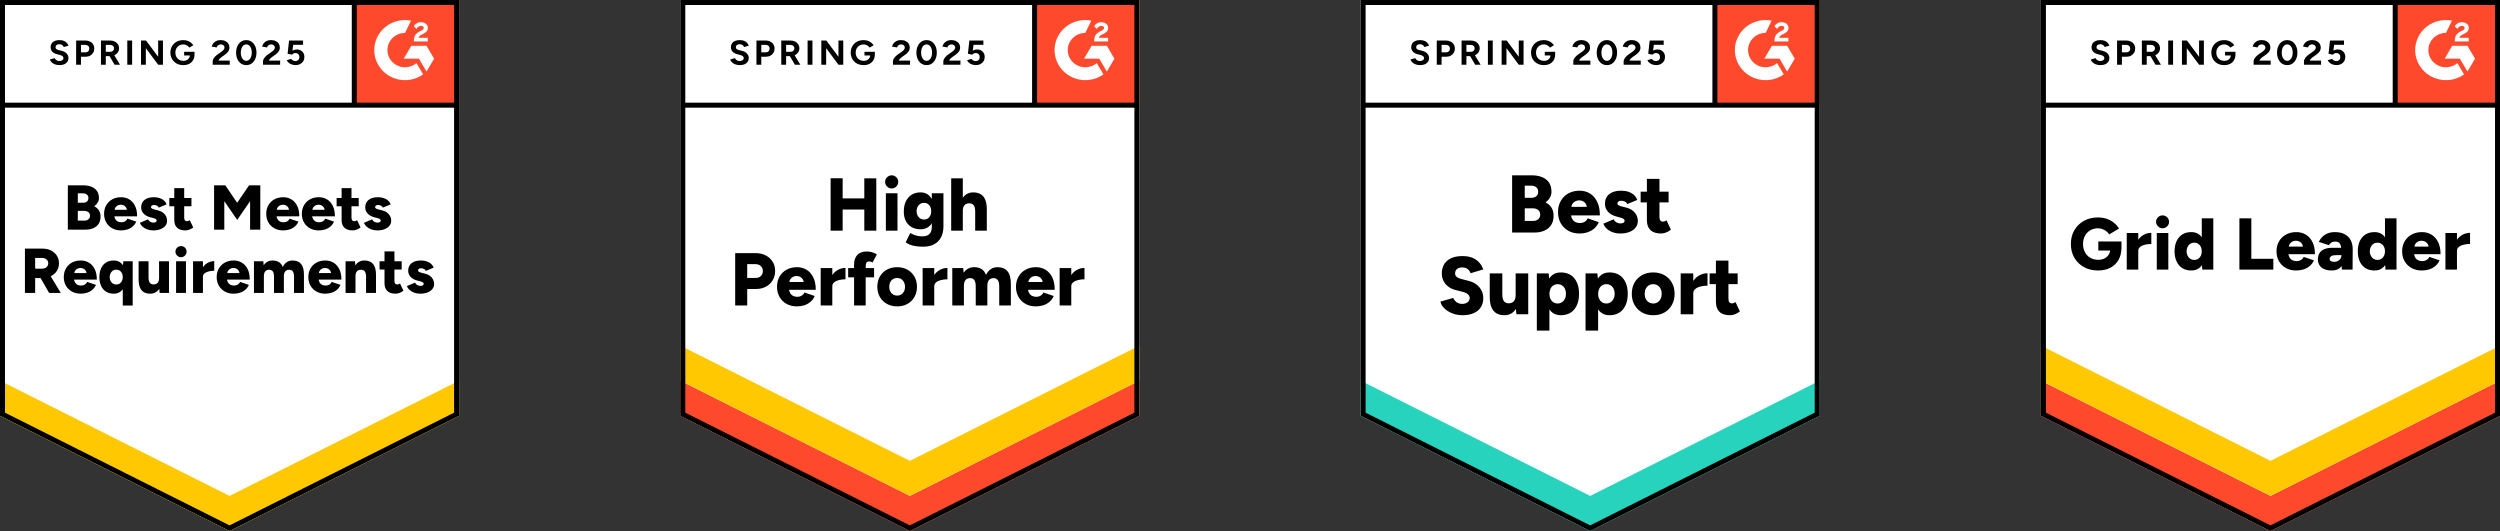
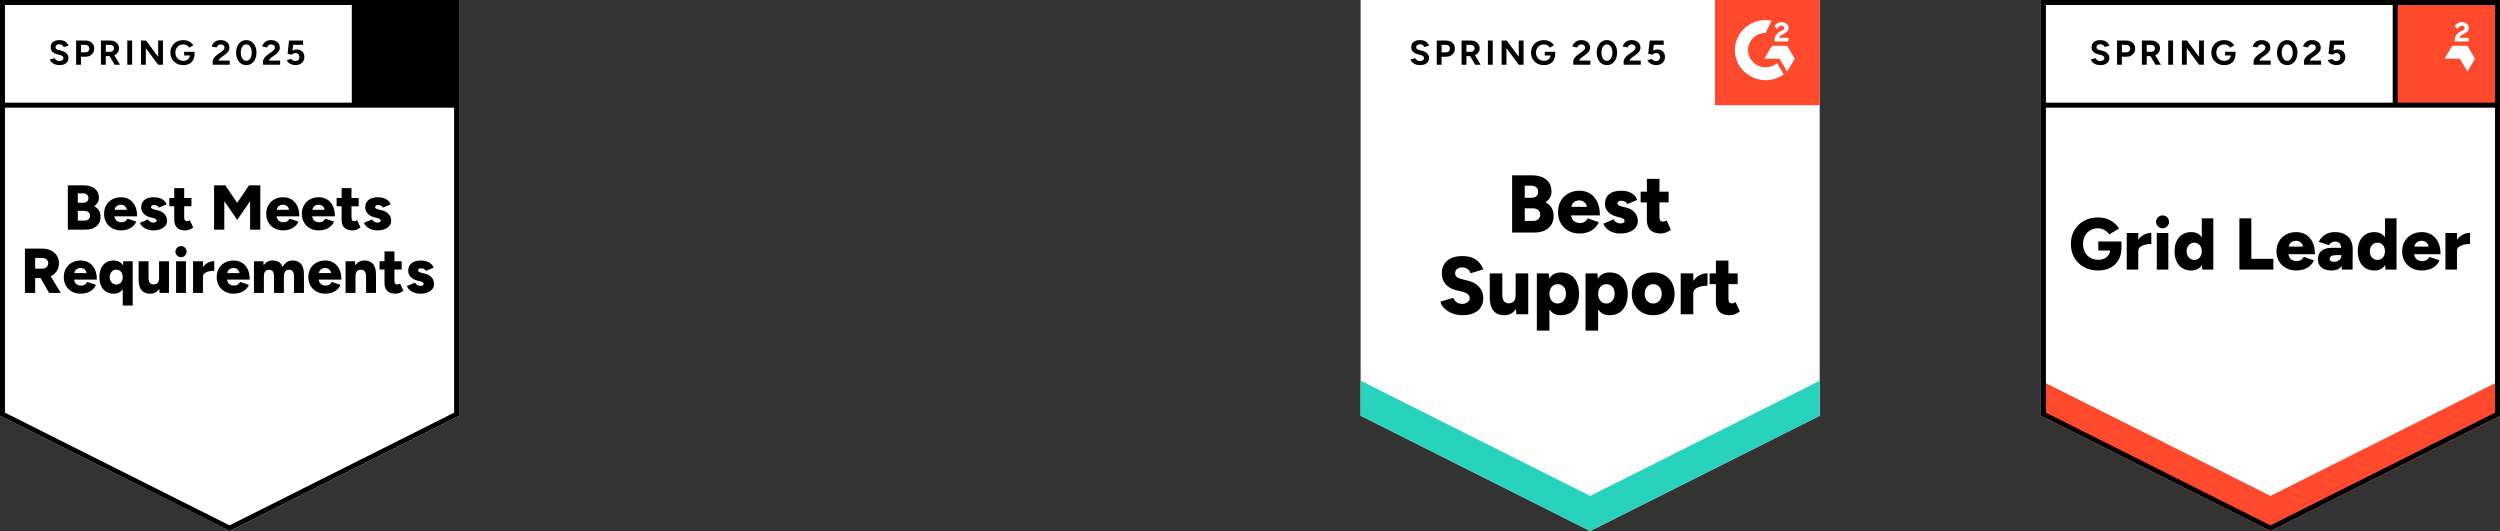
<svg xmlns="http://www.w3.org/2000/svg" width="452px" height="96px" viewBox="0 0 452 96" fill="none" preserveAspectRatio="none">
  <rect x="0" y="0" width="452" height="96" fill="#333333" stroke="none" />
  <g clip-path="url(#clip0_119_22021)">
    <path d="M0 75.17L41.5 96L83 75.17V0H0V75.17Z" fill="white" />
-     <path d="M41.5 89.66L0 68.83V75.17L41.5 96L83 75.17V68.83L41.5 89.66Z" fill="#FFC800" />
    <path d="M12.264 41.518V33.51H15.076C15.63 33.51 16.12 33.595 16.544 33.765C16.963 33.929 17.29 34.184 17.526 34.531C17.768 34.871 17.889 35.305 17.889 35.833C17.889 36.114 17.812 36.379 17.659 36.625C17.511 36.877 17.308 37.1 17.048 37.294C17.414 37.487 17.694 37.737 17.889 38.042C18.083 38.353 18.18 38.734 18.18 39.186C18.18 39.69 18.065 40.116 17.835 40.462C17.605 40.808 17.29 41.069 16.889 41.245C16.482 41.427 16.005 41.518 15.456 41.518H12.264ZM14.068 39.89H15.253C15.566 39.89 15.813 39.808 15.996 39.643C16.185 39.485 16.279 39.274 16.279 39.01C16.279 38.74 16.182 38.526 15.987 38.367C15.798 38.209 15.533 38.13 15.191 38.13H14.068V39.89ZM14.068 36.66H15.023C15.312 36.66 15.545 36.584 15.722 36.431C15.899 36.285 15.987 36.076 15.987 35.806C15.987 35.537 15.893 35.325 15.704 35.173C15.515 35.026 15.265 34.953 14.952 34.953H14.068V36.66ZM21.877 41.658C21.276 41.658 20.745 41.529 20.285 41.271C19.825 41.019 19.466 40.667 19.206 40.215C18.947 39.764 18.817 39.244 18.817 38.658C18.817 38.065 18.95 37.543 19.215 37.091C19.48 36.64 19.843 36.288 20.303 36.035C20.763 35.783 21.293 35.657 21.895 35.657C22.443 35.657 22.935 35.789 23.372 36.053C23.808 36.311 24.153 36.695 24.406 37.206C24.666 37.716 24.796 38.353 24.796 39.115H20.471L20.665 38.895C20.665 39.159 20.718 39.388 20.825 39.582C20.937 39.781 21.087 39.934 21.276 40.039C21.47 40.139 21.685 40.189 21.921 40.189C22.204 40.189 22.443 40.127 22.638 40.004C22.832 39.875 22.968 39.717 23.044 39.529L24.636 40.066C24.483 40.424 24.265 40.72 23.982 40.955C23.705 41.195 23.386 41.371 23.027 41.483C22.667 41.6 22.284 41.658 21.877 41.658ZM20.71 38.156L20.533 37.927H23.106L22.947 38.156C22.947 37.874 22.888 37.649 22.77 37.478C22.658 37.314 22.517 37.194 22.346 37.118C22.175 37.047 22.007 37.012 21.842 37.012C21.671 37.012 21.5 37.047 21.329 37.118C21.158 37.194 21.013 37.314 20.895 37.478C20.771 37.649 20.71 37.874 20.71 38.156ZM27.714 41.658C27.337 41.658 26.986 41.603 26.662 41.491C26.337 41.38 26.057 41.221 25.821 41.016C25.58 40.817 25.403 40.573 25.291 40.286L26.759 39.661C26.859 39.86 26.998 40.007 27.174 40.101C27.351 40.201 27.531 40.251 27.714 40.251C27.909 40.251 28.059 40.218 28.165 40.154C28.271 40.089 28.324 39.998 28.324 39.881C28.324 39.758 28.268 39.664 28.156 39.599C28.044 39.529 27.885 39.467 27.678 39.414L27.183 39.291C26.647 39.151 26.237 38.922 25.954 38.605C25.665 38.288 25.521 37.922 25.521 37.505C25.521 36.918 25.724 36.464 26.131 36.141C26.538 35.818 27.101 35.657 27.82 35.657C28.227 35.657 28.584 35.713 28.89 35.824C29.203 35.93 29.465 36.079 29.677 36.273C29.89 36.467 30.04 36.692 30.128 36.95L28.704 37.54C28.651 37.388 28.542 37.27 28.377 37.188C28.212 37.106 28.029 37.065 27.829 37.065C27.664 37.065 27.534 37.103 27.44 37.179C27.345 37.25 27.298 37.346 27.298 37.47C27.298 37.558 27.354 37.634 27.466 37.699C27.578 37.769 27.74 37.831 27.953 37.883L28.563 38.033C28.923 38.121 29.226 38.259 29.474 38.447C29.721 38.634 29.904 38.851 30.022 39.098C30.146 39.344 30.208 39.608 30.208 39.89C30.208 40.254 30.105 40.564 29.898 40.822C29.686 41.087 29.391 41.292 29.014 41.438C28.637 41.585 28.203 41.658 27.714 41.658ZM33.533 41.658C32.849 41.658 32.342 41.494 32.012 41.166C31.676 40.843 31.508 40.38 31.508 39.775V34.011H33.303V39.335C33.303 39.564 33.344 39.731 33.427 39.837C33.515 39.943 33.645 39.995 33.816 39.995C33.887 39.995 33.969 39.978 34.064 39.943C34.152 39.907 34.235 39.863 34.311 39.81L34.939 41.122C34.751 41.274 34.529 41.4 34.276 41.5C34.017 41.606 33.769 41.658 33.533 41.658ZM30.615 37.294V35.798H34.612V37.294H30.615ZM38.707 41.518V33.51H40.741L42.881 36.669L45.03 33.51H47.064V41.518H45.216V36.37L42.89 39.758L40.555 36.37V41.518H38.707ZM51.194 41.658C50.593 41.658 50.062 41.529 49.602 41.271C49.142 41.019 48.783 40.667 48.523 40.215C48.264 39.764 48.134 39.244 48.134 38.658C48.134 38.065 48.267 37.543 48.532 37.091C48.797 36.64 49.16 36.288 49.62 36.035C50.08 35.783 50.611 35.657 51.212 35.657C51.76 35.657 52.252 35.789 52.689 36.053C53.125 36.311 53.47 36.695 53.724 37.206C53.983 37.716 54.113 38.353 54.113 39.115H49.788L49.983 38.895C49.983 39.159 50.039 39.388 50.151 39.582C50.257 39.781 50.404 39.934 50.593 40.039C50.787 40.139 51.002 40.189 51.238 40.189C51.521 40.189 51.76 40.127 51.955 40.004C52.149 39.875 52.285 39.717 52.361 39.529L53.953 40.066C53.8 40.424 53.582 40.72 53.299 40.955C53.022 41.195 52.703 41.371 52.344 41.483C51.984 41.6 51.601 41.658 51.194 41.658ZM50.027 38.156L49.85 37.927H52.423L52.264 38.156C52.264 37.874 52.205 37.649 52.087 37.478C51.975 37.314 51.834 37.194 51.663 37.118C51.498 37.047 51.33 37.012 51.159 37.012C50.988 37.012 50.817 37.047 50.646 37.118C50.475 37.194 50.33 37.314 50.212 37.478C50.089 37.649 50.027 37.874 50.027 38.156ZM57.632 41.658C57.031 41.658 56.5 41.529 56.041 41.271C55.581 41.019 55.221 40.667 54.962 40.215C54.702 39.764 54.572 39.244 54.572 38.658C54.572 38.065 54.705 37.543 54.97 37.091C55.236 36.64 55.598 36.288 56.058 36.035C56.518 35.783 57.049 35.657 57.65 35.657C58.198 35.657 58.691 35.789 59.127 36.053C59.563 36.311 59.908 36.695 60.162 37.206C60.421 37.716 60.551 38.353 60.551 39.115H56.226L56.421 38.895C56.421 39.159 56.477 39.388 56.589 39.582C56.695 39.781 56.842 39.934 57.031 40.039C57.226 40.139 57.441 40.189 57.677 40.189C57.96 40.189 58.198 40.127 58.393 40.004C58.588 39.875 58.723 39.717 58.8 39.529L60.392 40.066C60.238 40.424 60.02 40.72 59.737 40.955C59.46 41.195 59.142 41.371 58.782 41.483C58.422 41.6 58.039 41.658 57.632 41.658ZM56.465 38.156L56.288 37.927H58.862L58.703 38.156C58.703 37.874 58.644 37.649 58.526 37.478C58.414 37.314 58.272 37.194 58.101 37.118C57.936 37.047 57.768 37.012 57.597 37.012C57.426 37.012 57.255 37.047 57.084 37.118C56.913 37.194 56.769 37.314 56.651 37.478C56.527 37.649 56.465 37.874 56.465 38.156ZM63.779 41.658C63.101 41.658 62.594 41.494 62.258 41.166C61.928 40.843 61.763 40.38 61.763 39.775V34.011H63.549V39.335C63.549 39.564 63.593 39.731 63.682 39.837C63.764 39.943 63.894 39.995 64.071 39.995C64.141 39.995 64.221 39.978 64.309 39.943C64.404 39.907 64.489 39.863 64.566 39.81L65.185 41.122C65.002 41.274 64.781 41.4 64.522 41.5C64.268 41.606 64.021 41.658 63.779 41.658ZM60.86 37.294V35.798H64.858V37.294H60.86ZM68.227 41.658C67.856 41.658 67.505 41.603 67.175 41.491C66.851 41.38 66.57 41.221 66.335 41.016C66.099 40.817 65.922 40.573 65.804 40.286L67.281 39.661C67.375 39.86 67.511 40.007 67.688 40.101C67.865 40.201 68.044 40.251 68.227 40.251C68.422 40.251 68.572 40.218 68.678 40.154C68.784 40.089 68.838 39.998 68.838 39.881C68.838 39.758 68.781 39.664 68.669 39.599C68.563 39.529 68.407 39.467 68.201 39.414L67.706 39.291C67.169 39.151 66.756 38.922 66.467 38.605C66.178 38.288 66.034 37.922 66.034 37.505C66.034 36.918 66.237 36.464 66.644 36.141C67.051 35.818 67.614 35.657 68.333 35.657C68.74 35.657 69.1 35.713 69.412 35.824C69.719 35.93 69.978 36.079 70.191 36.273C70.403 36.467 70.553 36.692 70.642 36.95L69.218 37.54C69.165 37.388 69.056 37.27 68.891 37.188C68.725 37.106 68.543 37.065 68.342 37.065C68.177 37.065 68.047 37.103 67.953 37.179C67.865 37.25 67.82 37.346 67.82 37.47C67.82 37.558 67.874 37.634 67.98 37.699C68.092 37.769 68.257 37.831 68.475 37.883L69.085 38.033C69.445 38.121 69.746 38.259 69.987 38.447C70.235 38.634 70.421 38.851 70.544 39.098C70.668 39.344 70.73 39.608 70.73 39.89C70.73 40.254 70.624 40.564 70.412 40.822C70.199 41.087 69.905 41.292 69.527 41.438C69.156 41.585 68.722 41.658 68.227 41.658ZM4.508 52.958V44.95H7.665C8.249 44.95 8.768 45.061 9.222 45.284C9.67 45.513 10.023 45.827 10.283 46.226C10.536 46.625 10.663 47.085 10.663 47.607C10.663 48.123 10.533 48.584 10.274 48.989C10.014 49.394 9.658 49.708 9.204 49.931C8.744 50.159 8.219 50.274 7.63 50.274H6.356V52.958H4.508ZM8.877 52.958L7.055 49.781L8.443 48.76L10.99 52.958H8.877ZM6.356 48.575H7.612C7.824 48.575 8.016 48.534 8.187 48.452C8.352 48.37 8.482 48.253 8.576 48.1C8.676 47.953 8.726 47.789 8.726 47.607C8.726 47.326 8.62 47.091 8.408 46.903C8.196 46.721 7.919 46.63 7.577 46.63H6.356V48.575ZM14.59 53.098C13.988 53.098 13.458 52.969 12.998 52.711C12.538 52.459 12.178 52.107 11.919 51.655C11.659 51.203 11.53 50.684 11.53 50.098C11.53 49.505 11.662 48.983 11.928 48.531C12.187 48.08 12.547 47.727 13.007 47.475C13.467 47.223 14 47.097 14.607 47.097C15.15 47.097 15.642 47.229 16.084 47.493C16.521 47.751 16.866 48.135 17.119 48.646C17.378 49.156 17.508 49.793 17.508 50.555H13.184L13.378 50.335C13.378 50.599 13.431 50.828 13.537 51.022C13.643 51.221 13.794 51.374 13.988 51.479C14.177 51.579 14.392 51.629 14.634 51.629C14.917 51.629 15.156 51.567 15.35 51.444C15.545 51.315 15.681 51.157 15.757 50.969L17.349 51.506C17.196 51.864 16.977 52.16 16.695 52.394C16.417 52.635 16.099 52.811 15.739 52.922C15.38 53.04 14.996 53.098 14.59 53.098ZM13.422 49.596L13.245 49.367H15.819L15.651 49.596C15.651 49.315 15.595 49.089 15.483 48.919C15.365 48.754 15.223 48.634 15.058 48.558C14.887 48.487 14.719 48.452 14.554 48.452C14.383 48.452 14.212 48.487 14.041 48.558C13.87 48.634 13.723 48.754 13.599 48.919C13.481 49.089 13.422 49.315 13.422 49.596ZM22.195 55.246V48.303L22.302 47.238H23.991V55.246H22.195ZM20.568 53.098C20.032 53.098 19.569 52.978 19.18 52.738C18.791 52.497 18.493 52.151 18.286 51.699C18.074 51.248 17.968 50.714 17.968 50.098C17.968 49.47 18.074 48.933 18.286 48.487C18.493 48.041 18.791 47.698 19.18 47.458C19.569 47.217 20.032 47.097 20.568 47.097C21.04 47.097 21.438 47.217 21.762 47.458C22.092 47.698 22.337 48.041 22.496 48.487C22.655 48.933 22.735 49.47 22.735 50.098C22.735 50.714 22.655 51.248 22.496 51.699C22.337 52.151 22.092 52.497 21.762 52.738C21.438 52.978 21.04 53.098 20.568 53.098ZM21.037 51.444C21.261 51.444 21.461 51.388 21.638 51.277C21.809 51.16 21.945 51.001 22.045 50.802C22.145 50.602 22.195 50.367 22.195 50.098C22.195 49.834 22.145 49.599 22.045 49.394C21.945 49.194 21.806 49.036 21.629 48.919C21.458 48.807 21.258 48.751 21.028 48.751C20.798 48.751 20.595 48.807 20.418 48.919C20.241 49.036 20.099 49.194 19.993 49.394C19.893 49.599 19.837 49.834 19.825 50.098C19.837 50.367 19.893 50.602 19.993 50.802C20.099 51.001 20.241 51.16 20.418 51.277C20.601 51.388 20.807 51.444 21.037 51.444ZM28.864 52.958L28.766 51.902L28.758 47.238H30.553V52.958H28.864ZM25.061 50.168V47.238H26.856V50.168H25.061ZM26.856 50.168C26.856 50.467 26.889 50.708 26.953 50.89C27.024 51.072 27.124 51.203 27.254 51.286C27.384 51.374 27.537 51.421 27.714 51.426C28.062 51.426 28.324 51.33 28.501 51.136C28.678 50.942 28.766 50.649 28.766 50.256H29.306C29.306 50.86 29.212 51.374 29.023 51.796C28.84 52.218 28.589 52.541 28.271 52.764C27.953 52.987 27.584 53.098 27.166 53.098C26.706 53.098 26.32 53.005 26.007 52.817C25.689 52.629 25.453 52.345 25.3 51.963C25.14 51.582 25.061 51.095 25.061 50.502V50.168H26.856ZM31.835 52.958V47.238H33.622V52.958H31.835ZM32.728 46.507C32.457 46.507 32.221 46.405 32.021 46.199C31.82 46 31.72 45.765 31.72 45.495C31.72 45.214 31.82 44.976 32.021 44.782C32.221 44.589 32.457 44.492 32.728 44.492C33.005 44.492 33.244 44.589 33.445 44.782C33.639 44.976 33.736 45.214 33.736 45.495C33.736 45.765 33.639 46 33.445 46.199C33.244 46.405 33.005 46.507 32.728 46.507ZM36.222 49.992C36.222 49.376 36.345 48.863 36.593 48.452C36.847 48.041 37.162 47.733 37.539 47.528C37.917 47.317 38.315 47.211 38.733 47.211V48.954C38.38 48.954 38.046 48.992 37.734 49.068C37.421 49.144 37.171 49.262 36.982 49.42C36.788 49.573 36.69 49.772 36.69 50.019L36.222 49.992ZM34.904 52.958V47.238H36.69V52.958H34.904ZM42.235 53.098C41.64 53.098 41.112 52.969 40.652 52.711C40.193 52.459 39.833 52.107 39.573 51.655C39.308 51.203 39.175 50.684 39.175 50.098C39.175 49.505 39.308 48.983 39.573 48.531C39.839 48.08 40.201 47.727 40.661 47.475C41.121 47.223 41.655 47.097 42.262 47.097C42.804 47.097 43.294 47.229 43.73 47.493C44.166 47.751 44.514 48.135 44.774 48.646C45.027 49.156 45.154 49.793 45.154 50.555H40.838L41.033 50.335C41.033 50.599 41.086 50.828 41.192 51.022C41.298 51.221 41.448 51.374 41.643 51.479C41.831 51.579 42.044 51.629 42.28 51.629C42.563 51.629 42.804 51.567 43.005 51.444C43.199 51.315 43.335 51.157 43.412 50.969L44.995 51.506C44.841 51.864 44.626 52.16 44.349 52.394C44.066 52.635 43.745 52.811 43.385 52.922C43.025 53.04 42.642 53.098 42.235 53.098ZM41.077 49.596L40.891 49.367H43.465L43.306 49.596C43.306 49.315 43.249 49.089 43.138 48.919C43.02 48.754 42.875 48.634 42.704 48.558C42.539 48.487 42.371 48.452 42.2 48.452C42.035 48.452 41.864 48.487 41.687 48.558C41.516 48.634 41.372 48.754 41.254 48.919C41.136 49.089 41.077 49.315 41.077 49.596ZM45.914 52.958V47.238H47.604L47.674 47.959C47.857 47.678 48.084 47.464 48.355 47.317C48.632 47.17 48.933 47.097 49.257 47.097C49.735 47.097 50.13 47.197 50.442 47.396C50.749 47.59 50.976 47.883 51.123 48.276C51.3 47.895 51.542 47.604 51.849 47.405C52.155 47.2 52.5 47.097 52.883 47.097C53.573 47.097 54.092 47.308 54.44 47.73C54.788 48.147 54.959 48.798 54.953 49.684V52.958H53.157V50.027C53.157 49.722 53.125 49.482 53.06 49.306C52.995 49.124 52.901 48.992 52.777 48.91C52.653 48.828 52.509 48.781 52.344 48.769C52.014 48.763 51.763 48.857 51.592 49.05C51.415 49.244 51.327 49.54 51.327 49.939V52.958H49.54V50.027C49.54 49.722 49.508 49.482 49.443 49.306C49.378 49.124 49.284 48.992 49.16 48.91C49.036 48.828 48.889 48.781 48.718 48.769C48.388 48.763 48.137 48.857 47.966 49.05C47.795 49.244 47.71 49.54 47.71 49.939V52.958H45.914ZM58.8 53.098C58.204 53.098 57.677 52.969 57.217 52.711C56.757 52.459 56.397 52.107 56.138 51.655C55.878 51.203 55.749 50.684 55.749 50.098C55.749 49.505 55.878 48.983 56.138 48.531C56.403 48.08 56.766 47.727 57.226 47.475C57.685 47.223 58.219 47.097 58.826 47.097C59.369 47.097 59.858 47.229 60.294 47.493C60.737 47.751 61.084 48.135 61.338 48.646C61.597 49.156 61.727 49.793 61.727 50.555H57.403L57.597 50.335C57.597 50.599 57.65 50.828 57.756 51.022C57.862 51.221 58.013 51.374 58.207 51.479C58.396 51.579 58.611 51.629 58.853 51.629C59.136 51.629 59.375 51.567 59.569 51.444C59.764 51.315 59.899 51.157 59.976 50.969L61.559 51.506C61.406 51.864 61.191 52.16 60.913 52.394C60.636 52.635 60.315 52.811 59.95 52.922C59.59 53.04 59.207 53.098 58.8 53.098ZM57.641 49.596L57.456 49.367H60.038L59.87 49.596C59.87 49.315 59.814 49.089 59.702 48.919C59.584 48.754 59.443 48.634 59.277 48.558C59.106 48.487 58.938 48.452 58.773 48.452C58.602 48.452 58.431 48.487 58.26 48.558C58.084 48.634 57.936 48.754 57.818 48.919C57.7 49.089 57.641 49.315 57.641 49.596ZM62.479 52.958V47.238H64.177L64.274 48.294V52.958H62.479ZM66.184 52.958V50.027H67.98V52.958H66.184ZM66.184 50.027C66.184 49.722 66.149 49.482 66.078 49.306C66.013 49.124 65.916 48.992 65.786 48.91C65.663 48.828 65.509 48.781 65.326 48.769C64.979 48.763 64.716 48.857 64.539 49.05C64.362 49.244 64.274 49.54 64.274 49.939H63.735C63.735 49.335 63.826 48.822 64.009 48.399C64.198 47.977 64.448 47.654 64.76 47.431C65.079 47.208 65.45 47.097 65.875 47.097C66.335 47.097 66.721 47.191 67.033 47.379C67.352 47.566 67.588 47.851 67.741 48.232C67.9 48.613 67.98 49.103 67.98 49.702V50.027H66.184ZM71.544 53.098C70.86 53.098 70.353 52.934 70.023 52.606C69.686 52.283 69.519 51.819 69.519 51.215V45.451H71.314V50.775C71.314 51.004 71.355 51.171 71.438 51.277C71.52 51.382 71.65 51.435 71.827 51.435C71.897 51.435 71.98 51.418 72.074 51.382C72.163 51.347 72.245 51.303 72.322 51.25L72.941 52.562C72.758 52.714 72.54 52.84 72.287 52.94C72.027 53.046 71.779 53.098 71.544 53.098ZM68.625 48.734V47.238H72.623V48.734H68.625ZM75.992 53.098C75.615 53.098 75.264 53.043 74.94 52.931C74.615 52.82 74.332 52.661 74.091 52.456C73.855 52.257 73.681 52.013 73.569 51.726L75.037 51.101C75.137 51.3 75.276 51.447 75.453 51.541C75.629 51.641 75.809 51.69 75.992 51.69C76.181 51.69 76.331 51.658 76.443 51.594C76.549 51.529 76.602 51.438 76.602 51.321C76.602 51.198 76.546 51.104 76.434 51.039C76.322 50.969 76.163 50.907 75.957 50.854L75.462 50.731C74.925 50.59 74.512 50.362 74.223 50.045C73.94 49.728 73.799 49.361 73.799 48.945C73.799 48.358 74.002 47.904 74.409 47.581C74.81 47.258 75.373 47.097 76.098 47.097C76.505 47.097 76.862 47.153 77.168 47.264C77.481 47.37 77.743 47.519 77.955 47.713C78.162 47.907 78.312 48.132 78.406 48.391L76.983 48.98C76.93 48.828 76.82 48.71 76.655 48.628C76.49 48.546 76.308 48.505 76.107 48.505C75.936 48.505 75.806 48.543 75.718 48.619C75.624 48.69 75.576 48.786 75.576 48.91C75.576 48.998 75.632 49.074 75.745 49.139C75.856 49.209 76.019 49.27 76.231 49.323L76.841 49.473C77.201 49.561 77.504 49.699 77.752 49.886C77.994 50.074 78.177 50.291 78.3 50.538C78.424 50.784 78.486 51.048 78.486 51.33C78.486 51.693 78.38 52.004 78.168 52.262C77.961 52.526 77.669 52.732 77.292 52.878C76.915 53.025 76.481 53.098 75.992 53.098Z" fill="black" />
    <path d="M64.055 0H83V19.019H64.055V0Z" fill="#FF492C" />
    <path fill-rule="evenodd" clip-rule="evenodd" d="M77.342 6.83H75.68C75.725 6.575 75.885 6.433 76.212 6.272L76.518 6.12C77.066 5.845 77.358 5.536 77.358 5.033C77.363 4.887 77.332 4.742 77.266 4.611C77.2 4.48 77.102 4.367 76.981 4.283C76.734 4.102 76.433 4.013 76.086 4.013C75.818 4.01 75.554 4.083 75.328 4.224C75.11 4.35 74.935 4.536 74.825 4.758L75.307 5.228C75.493 4.861 75.765 4.68 76.122 4.68C76.423 4.68 76.609 4.832 76.609 5.042C76.609 5.218 76.518 5.365 76.172 5.536L75.976 5.63C75.549 5.841 75.252 6.081 75.082 6.354C74.91 6.624 74.825 6.972 74.825 7.389V7.501H77.342V6.83ZM77.115 8.279H74.367L72.992 10.607H75.741L77.115 12.935L78.49 10.607L77.115 8.279Z" fill="white" />
    <path fill-rule="evenodd" clip-rule="evenodd" d="M73.226 12.162C72.383 12.162 71.576 11.834 70.98 11.252C70.384 10.67 70.049 9.881 70.047 9.057C70.049 8.234 70.384 7.445 70.98 6.863C71.576 6.281 72.384 5.954 73.226 5.953L74.314 3.728C73.507 3.571 72.675 3.59 71.877 3.785C71.079 3.98 70.335 4.345 69.699 4.855C69.063 5.365 68.55 6.006 68.199 6.733C67.847 7.459 67.664 8.253 67.664 9.057C67.664 9.771 67.808 10.478 68.088 11.137C68.367 11.796 68.777 12.396 69.293 12.9C69.81 13.405 70.423 13.805 71.098 14.078C71.772 14.351 72.496 14.491 73.226 14.491C74.403 14.493 75.551 14.128 76.502 13.449L75.297 11.409C74.721 11.895 73.986 12.162 73.226 12.162Z" fill="white" />
    <path d="M10.756 11.773C10.531 11.773 10.322 11.747 10.127 11.693C9.926 11.639 9.75 11.565 9.598 11.47C9.446 11.368 9.321 11.258 9.224 11.139C9.121 11.02 9.054 10.892 9.023 10.755L9.881 10.505C9.935 10.648 10.033 10.77 10.173 10.871C10.312 10.973 10.489 11.026 10.701 11.032C10.927 11.038 11.112 10.99 11.258 10.889C11.398 10.788 11.468 10.66 11.468 10.505C11.468 10.368 11.413 10.252 11.303 10.157C11.188 10.062 11.033 9.99 10.838 9.942L10.255 9.791C10.042 9.737 9.85 9.654 9.68 9.541C9.516 9.433 9.388 9.296 9.297 9.13C9.2 8.969 9.151 8.781 9.151 8.567C9.151 8.15 9.291 7.826 9.571 7.593C9.85 7.367 10.245 7.254 10.756 7.254C11.042 7.254 11.291 7.293 11.504 7.37C11.723 7.454 11.902 7.57 12.042 7.718C12.188 7.867 12.301 8.046 12.38 8.254L11.531 8.504C11.477 8.362 11.383 8.242 11.249 8.147C11.109 8.046 10.936 7.995 10.729 7.995C10.516 7.995 10.349 8.043 10.227 8.138C10.106 8.234 10.045 8.37 10.045 8.549C10.045 8.686 10.094 8.793 10.191 8.871C10.288 8.948 10.419 9.008 10.583 9.049L11.167 9.192C11.55 9.287 11.848 9.454 12.06 9.692C12.273 9.931 12.38 10.195 12.38 10.487C12.38 10.743 12.316 10.967 12.188 11.157C12.06 11.354 11.878 11.505 11.641 11.613C11.398 11.72 11.103 11.773 10.756 11.773ZM13.766 11.702V7.325H15.426C15.742 7.325 16.022 7.388 16.265 7.513C16.508 7.632 16.697 7.802 16.83 8.022C16.97 8.242 17.04 8.496 17.04 8.781C17.04 9.067 16.973 9.32 16.839 9.541C16.706 9.761 16.526 9.934 16.301 10.059C16.07 10.19 15.803 10.255 15.499 10.255H14.641V11.702H13.766ZM14.641 9.46H15.48C15.675 9.46 15.836 9.398 15.964 9.273C16.085 9.148 16.146 8.984 16.146 8.781C16.146 8.585 16.079 8.421 15.946 8.29C15.806 8.171 15.626 8.111 15.408 8.111H14.641V9.46ZM18.253 11.702V7.325H19.913C20.229 7.325 20.509 7.385 20.752 7.504C20.995 7.629 21.184 7.796 21.317 8.004C21.457 8.213 21.527 8.457 21.527 8.737C21.527 9.011 21.454 9.255 21.308 9.469C21.168 9.683 20.974 9.85 20.724 9.969C20.481 10.088 20.202 10.148 19.886 10.148H19.128V11.702H18.253ZM20.715 11.702L19.685 9.942L20.351 9.478L21.7 11.702H20.715ZM19.128 9.371H19.922C20.056 9.371 20.174 9.344 20.278 9.29C20.381 9.237 20.463 9.162 20.524 9.067C20.585 8.972 20.615 8.862 20.615 8.737C20.615 8.552 20.548 8.4 20.414 8.281C20.275 8.168 20.095 8.111 19.876 8.111H19.128V9.371ZM23.014 11.702V7.325H23.889V11.702H23.014ZM25.494 11.702V7.325H26.406L28.595 10.264V7.325H29.462V11.702H28.595L26.37 8.71V11.702H25.494ZM33.146 11.773C32.69 11.773 32.286 11.678 31.933 11.488C31.581 11.291 31.307 11.023 31.112 10.684C30.912 10.344 30.811 9.954 30.811 9.514C30.811 9.073 30.912 8.683 31.112 8.344C31.307 8.004 31.581 7.736 31.933 7.54C32.286 7.349 32.69 7.254 33.146 7.254C33.42 7.254 33.669 7.293 33.894 7.37C34.125 7.448 34.329 7.558 34.505 7.701C34.681 7.838 34.83 7.995 34.952 8.174L34.24 8.612C34.167 8.499 34.07 8.4 33.949 8.317C33.833 8.228 33.705 8.159 33.566 8.111C33.426 8.058 33.286 8.031 33.146 8.031C32.866 8.031 32.617 8.094 32.398 8.219C32.179 8.35 32.009 8.525 31.887 8.746C31.766 8.966 31.705 9.222 31.705 9.514C31.705 9.8 31.766 10.056 31.887 10.282C32.009 10.508 32.179 10.684 32.398 10.809C32.617 10.94 32.873 11.005 33.164 11.005C33.389 11.005 33.59 10.961 33.766 10.871C33.943 10.782 34.082 10.66 34.186 10.505C34.289 10.344 34.341 10.16 34.341 9.951L35.171 9.826C35.171 10.237 35.083 10.588 34.906 10.88C34.736 11.172 34.499 11.395 34.195 11.55C33.891 11.699 33.541 11.773 33.146 11.773ZM33.292 10.023V9.362H35.171V9.889L34.697 10.023H33.292ZM38.454 11.702V11.068C38.454 10.949 38.49 10.818 38.563 10.675C38.642 10.526 38.749 10.38 38.883 10.237C39.023 10.088 39.184 9.951 39.366 9.826L40.041 9.353C40.132 9.287 40.22 9.216 40.305 9.139C40.391 9.061 40.457 8.975 40.506 8.88C40.561 8.784 40.588 8.695 40.588 8.612C40.588 8.499 40.561 8.4 40.506 8.317C40.457 8.228 40.381 8.159 40.278 8.111C40.175 8.058 40.047 8.031 39.895 8.031C39.767 8.031 39.655 8.058 39.557 8.111C39.46 8.159 39.378 8.225 39.311 8.308C39.251 8.391 39.205 8.481 39.175 8.576L38.281 8.424C38.323 8.216 38.414 8.022 38.554 7.844C38.694 7.665 38.877 7.519 39.102 7.406C39.333 7.299 39.591 7.245 39.877 7.245C40.211 7.245 40.497 7.305 40.734 7.424C40.971 7.537 41.157 7.695 41.29 7.897C41.418 8.1 41.482 8.335 41.482 8.603C41.482 8.871 41.406 9.112 41.254 9.326C41.102 9.535 40.895 9.731 40.634 9.916L40.023 10.344C39.901 10.428 39.795 10.52 39.703 10.621C39.618 10.723 39.551 10.833 39.503 10.952H41.537V11.702H38.454ZM44.528 11.773C44.163 11.773 43.844 11.678 43.57 11.488C43.291 11.291 43.075 11.023 42.923 10.684C42.765 10.344 42.686 9.954 42.686 9.514C42.686 9.073 42.765 8.683 42.923 8.344C43.075 8.004 43.291 7.736 43.57 7.54C43.844 7.349 44.16 7.254 44.519 7.254C44.884 7.254 45.206 7.349 45.486 7.54C45.759 7.736 45.975 8.004 46.133 8.344C46.291 8.683 46.37 9.073 46.37 9.514C46.37 9.954 46.291 10.344 46.133 10.684C45.975 11.023 45.759 11.291 45.486 11.488C45.206 11.678 44.887 11.773 44.528 11.773ZM44.528 11.005C44.716 11.005 44.887 10.94 45.039 10.809C45.191 10.684 45.309 10.508 45.394 10.282C45.48 10.062 45.522 9.806 45.522 9.514C45.522 9.222 45.48 8.963 45.394 8.737C45.309 8.51 45.191 8.335 45.039 8.21C44.887 8.085 44.713 8.022 44.519 8.022C44.33 8.022 44.16 8.085 44.008 8.21C43.862 8.335 43.747 8.51 43.661 8.737C43.576 8.963 43.534 9.222 43.534 9.514C43.534 9.806 43.576 10.062 43.661 10.282C43.747 10.508 43.865 10.684 44.017 10.809C44.163 10.94 44.333 11.005 44.528 11.005ZM47.556 11.702V11.068C47.556 10.949 47.595 10.818 47.674 10.675C47.753 10.526 47.86 10.38 47.994 10.237C48.127 10.088 48.288 9.951 48.477 9.826L49.152 9.353C49.243 9.287 49.331 9.216 49.416 9.139C49.495 9.061 49.562 8.975 49.617 8.88C49.672 8.784 49.699 8.695 49.699 8.612C49.699 8.499 49.672 8.4 49.617 8.317C49.562 8.228 49.486 8.159 49.389 8.111C49.286 8.058 49.158 8.031 49.006 8.031C48.878 8.031 48.766 8.058 48.669 8.111C48.565 8.159 48.483 8.225 48.422 8.308C48.355 8.391 48.31 8.481 48.285 8.576L47.392 8.424C47.434 8.216 47.525 8.022 47.665 7.844C47.805 7.665 47.987 7.519 48.212 7.406C48.444 7.299 48.702 7.245 48.988 7.245C49.322 7.245 49.608 7.305 49.845 7.424C50.082 7.537 50.267 7.695 50.401 7.897C50.529 8.1 50.593 8.335 50.593 8.603C50.593 8.871 50.517 9.112 50.365 9.326C50.213 9.535 50.006 9.731 49.745 9.916L49.134 10.344C49.012 10.428 48.906 10.52 48.814 10.621C48.729 10.723 48.662 10.833 48.614 10.952H50.648V11.702H47.556ZM53.438 11.773C53.238 11.773 53.028 11.741 52.809 11.675C52.596 11.61 52.405 11.511 52.234 11.38C52.058 11.243 51.93 11.077 51.851 10.88L52.645 10.648C52.742 10.785 52.855 10.883 52.982 10.943C53.11 11.008 53.247 11.041 53.393 11.041C53.612 11.041 53.791 10.976 53.931 10.845C54.065 10.713 54.131 10.538 54.131 10.318C54.131 10.109 54.065 9.936 53.931 9.8C53.797 9.663 53.621 9.594 53.402 9.594C53.268 9.594 53.146 9.624 53.037 9.683C52.928 9.743 52.842 9.811 52.782 9.889L51.997 9.719L52.262 7.325H54.797V8.103H53.01L52.882 9.148C52.998 9.088 53.125 9.037 53.265 8.996C53.405 8.96 53.557 8.942 53.721 8.942C53.964 8.942 54.186 9.002 54.387 9.121C54.587 9.234 54.745 9.389 54.861 9.585C54.977 9.782 55.034 10.011 55.034 10.273C55.034 10.571 54.967 10.833 54.834 11.059C54.694 11.285 54.505 11.461 54.268 11.586C54.031 11.711 53.755 11.773 53.438 11.773Z" fill="black" />
-     <path fill-rule="evenodd" clip-rule="evenodd" d="M83 0H0V75.17L41.5 96L83 75.17V0ZM82.098 74.61V19.472H0.902V74.61L41.5 94.988L82.098 74.61ZM63.603 0.906H0.902V18.566H63.603V0.906ZM64.505 18.566H82.098V0.906H64.505V18.566Z" fill="black" />
+     <path fill-rule="evenodd" clip-rule="evenodd" d="M83 0H0V75.17L41.5 96L83 75.17V0ZM82.098 74.61V19.472H0.902V74.61L41.5 94.988L82.098 74.61ZM63.603 0.906H0.902V18.566H63.603V0.906ZM64.505 18.566V0.906H64.505V18.566Z" fill="black" />
  </g>
  <g clip-path="url(#clip1_119_22021)">
    <path d="M123 75.17L164.5 96L206 75.17V0H123V75.17Z" fill="white" />
    <path d="M164.5 89.66L123 68.83V75.17L164.5 96L206 75.17V68.83L164.5 89.66Z" fill="#FF492C" />
    <path d="M164.5 83.32L123 62.49V68.83L164.5 89.66L206 68.83V62.49L164.5 83.32Z" fill="#FFC800" />
    <path d="M187.055 0H206V19.019H187.055V0Z" fill="#FF492C" />
    <path fill-rule="evenodd" clip-rule="evenodd" d="M200.342 6.83H198.68C198.725 6.575 198.885 6.433 199.212 6.272L199.518 6.12C200.066 5.845 200.358 5.536 200.358 5.033C200.363 4.887 200.332 4.742 200.266 4.611C200.2 4.48 200.102 4.367 199.981 4.283C199.734 4.102 199.433 4.013 199.086 4.013C198.818 4.01 198.554 4.083 198.327 4.224C198.11 4.35 197.935 4.536 197.825 4.758L198.307 5.228C198.493 4.861 198.765 4.68 199.122 4.68C199.423 4.68 199.609 4.832 199.609 5.042C199.609 5.218 199.518 5.365 199.172 5.536L198.976 5.63C198.549 5.841 198.252 6.081 198.082 6.354C197.91 6.624 197.825 6.972 197.825 7.389V7.501H200.342V6.83ZM200.115 8.279H197.367L195.992 10.607H198.741L200.115 12.935L201.49 10.607L200.115 8.279Z" fill="white" />
    <path fill-rule="evenodd" clip-rule="evenodd" d="M196.226 12.162C195.383 12.162 194.576 11.834 193.98 11.252C193.384 10.67 193.049 9.881 193.047 9.057C193.049 8.234 193.384 7.445 193.98 6.863C194.576 6.281 195.384 5.954 196.226 5.953L197.314 3.728C196.507 3.571 195.675 3.59 194.877 3.785C194.079 3.98 193.335 4.345 192.699 4.855C192.063 5.365 191.551 6.006 191.199 6.733C190.847 7.459 190.664 8.253 190.664 9.057C190.664 9.771 190.808 10.478 191.088 11.137C191.367 11.796 191.777 12.396 192.294 12.9C192.81 13.405 193.423 13.805 194.098 14.078C194.773 14.351 195.496 14.491 196.226 14.491C197.403 14.493 198.551 14.128 199.502 13.449L198.297 11.409C197.721 11.895 196.986 12.162 196.226 12.162Z" fill="white" />
    <path d="M133.756 11.773C133.531 11.773 133.322 11.747 133.127 11.693C132.926 11.639 132.75 11.565 132.598 11.47C132.446 11.368 132.321 11.258 132.224 11.139C132.121 11.02 132.054 10.892 132.023 10.755L132.881 10.505C132.935 10.648 133.033 10.77 133.173 10.871C133.312 10.973 133.489 11.026 133.702 11.032C133.926 11.038 134.112 10.99 134.258 10.889C134.398 10.788 134.468 10.66 134.468 10.505C134.468 10.368 134.413 10.252 134.303 10.157C134.188 10.062 134.033 9.99 133.838 9.942L133.255 9.791C133.042 9.737 132.85 9.654 132.68 9.541C132.516 9.433 132.388 9.296 132.297 9.13C132.2 8.969 132.151 8.781 132.151 8.567C132.151 8.15 132.291 7.826 132.571 7.593C132.85 7.367 133.246 7.254 133.756 7.254C134.042 7.254 134.291 7.293 134.504 7.37C134.723 7.454 134.902 7.57 135.042 7.718C135.188 7.867 135.301 8.046 135.38 8.254L134.531 8.504C134.477 8.362 134.383 8.242 134.249 8.147C134.109 8.046 133.936 7.995 133.729 7.995C133.516 7.995 133.349 8.043 133.227 8.138C133.106 8.234 133.045 8.37 133.045 8.549C133.045 8.686 133.094 8.793 133.191 8.871C133.288 8.948 133.419 9.008 133.583 9.049L134.167 9.192C134.55 9.287 134.848 9.454 135.06 9.692C135.273 9.931 135.38 10.195 135.38 10.487C135.38 10.743 135.316 10.967 135.188 11.157C135.06 11.354 134.878 11.505 134.641 11.613C134.398 11.72 134.103 11.773 133.756 11.773ZM136.766 11.702V7.325H138.426C138.742 7.325 139.022 7.388 139.265 7.513C139.508 7.632 139.696 7.802 139.83 8.022C139.97 8.242 140.04 8.496 140.04 8.781C140.04 9.067 139.973 9.32 139.839 9.541C139.706 9.761 139.526 9.934 139.301 10.059C139.07 10.19 138.803 10.255 138.499 10.255H137.641V11.702H136.766ZM137.641 9.46H138.48C138.675 9.46 138.836 9.398 138.964 9.273C139.085 9.148 139.146 8.984 139.146 8.781C139.146 8.585 139.079 8.421 138.946 8.29C138.806 8.171 138.626 8.111 138.408 8.111H137.641V9.46ZM141.253 11.702V7.325H142.913C143.229 7.325 143.509 7.385 143.752 7.504C143.995 7.629 144.184 7.796 144.317 8.004C144.457 8.213 144.527 8.457 144.527 8.737C144.527 9.011 144.454 9.255 144.308 9.469C144.168 9.683 143.974 9.85 143.725 9.969C143.481 10.088 143.202 10.148 142.885 10.148H142.128V11.702H141.253ZM143.715 11.702L142.685 9.942L143.351 9.478L144.7 11.702H143.715ZM142.128 9.371H142.922C143.056 9.371 143.174 9.344 143.278 9.29C143.381 9.237 143.463 9.162 143.524 9.067C143.585 8.972 143.615 8.862 143.615 8.737C143.615 8.552 143.548 8.4 143.414 8.281C143.275 8.168 143.095 8.111 142.876 8.111H142.128V9.371ZM146.014 11.702V7.325H146.889V11.702H146.014ZM148.494 11.702V7.325H149.406L151.595 10.264V7.325H152.462V11.702H151.595L149.37 8.71V11.702H148.494ZM156.146 11.773C155.69 11.773 155.286 11.678 154.933 11.488C154.58 11.291 154.307 11.023 154.112 10.684C153.912 10.344 153.811 9.954 153.811 9.514C153.811 9.073 153.912 8.683 154.112 8.344C154.307 8.004 154.58 7.736 154.933 7.54C155.286 7.349 155.69 7.254 156.146 7.254C156.42 7.254 156.669 7.293 156.894 7.37C157.125 7.448 157.329 7.558 157.505 7.701C157.681 7.838 157.83 7.995 157.952 8.174L157.24 8.612C157.168 8.499 157.07 8.4 156.949 8.317C156.833 8.228 156.705 8.159 156.566 8.111C156.426 8.058 156.286 8.031 156.146 8.031C155.866 8.031 155.617 8.094 155.398 8.219C155.179 8.35 155.009 8.525 154.888 8.746C154.766 8.966 154.705 9.222 154.705 9.514C154.705 9.8 154.766 10.056 154.888 10.282C155.009 10.508 155.179 10.684 155.398 10.809C155.617 10.94 155.872 11.005 156.164 11.005C156.389 11.005 156.59 10.961 156.766 10.871C156.943 10.782 157.082 10.66 157.186 10.505C157.289 10.344 157.341 10.16 157.341 9.951L158.171 9.826C158.171 10.237 158.083 10.588 157.906 10.88C157.736 11.172 157.499 11.395 157.195 11.55C156.891 11.699 156.541 11.773 156.146 11.773ZM156.292 10.023V9.362H158.171V9.889L157.696 10.023H156.292ZM161.454 11.702V11.068C161.454 10.949 161.49 10.818 161.563 10.675C161.642 10.526 161.749 10.38 161.883 10.237C162.022 10.088 162.184 9.951 162.366 9.826L163.041 9.353C163.132 9.287 163.22 9.216 163.305 9.139C163.39 9.061 163.457 8.975 163.506 8.88C163.561 8.784 163.588 8.695 163.588 8.612C163.588 8.499 163.561 8.4 163.506 8.317C163.457 8.228 163.381 8.159 163.278 8.111C163.175 8.058 163.047 8.031 162.895 8.031C162.767 8.031 162.655 8.058 162.558 8.111C162.46 8.159 162.378 8.225 162.311 8.308C162.25 8.391 162.205 8.481 162.174 8.576L161.281 8.424C161.323 8.216 161.414 8.022 161.554 7.844C161.694 7.665 161.877 7.519 162.102 7.406C162.333 7.299 162.591 7.245 162.877 7.245C163.211 7.245 163.497 7.305 163.734 7.424C163.971 7.537 164.157 7.695 164.29 7.897C164.418 8.1 164.482 8.335 164.482 8.603C164.482 8.871 164.406 9.112 164.254 9.326C164.102 9.535 163.895 9.731 163.634 9.916L163.023 10.344C162.901 10.428 162.795 10.52 162.703 10.621C162.618 10.723 162.551 10.833 162.503 10.952H164.537V11.702H161.454ZM167.528 11.773C167.163 11.773 166.844 11.678 166.57 11.488C166.291 11.291 166.075 11.023 165.923 10.684C165.765 10.344 165.686 9.954 165.686 9.514C165.686 9.073 165.765 8.683 165.923 8.344C166.075 8.004 166.291 7.736 166.57 7.54C166.844 7.349 167.16 7.254 167.519 7.254C167.884 7.254 168.206 7.349 168.486 7.54C168.759 7.736 168.975 8.004 169.133 8.344C169.291 8.683 169.37 9.073 169.37 9.514C169.37 9.954 169.291 10.344 169.133 10.684C168.975 11.023 168.759 11.291 168.486 11.488C168.206 11.678 167.887 11.773 167.528 11.773ZM167.528 11.005C167.716 11.005 167.887 10.94 168.039 10.809C168.191 10.684 168.309 10.508 168.394 10.282C168.479 10.062 168.522 9.806 168.522 9.514C168.522 9.222 168.479 8.963 168.394 8.737C168.309 8.51 168.191 8.335 168.039 8.21C167.887 8.085 167.713 8.022 167.519 8.022C167.33 8.022 167.16 8.085 167.008 8.21C166.862 8.335 166.747 8.51 166.662 8.737C166.576 8.963 166.534 9.222 166.534 9.514C166.534 9.806 166.576 10.062 166.662 10.282C166.747 10.508 166.865 10.684 167.017 10.809C167.163 10.94 167.333 11.005 167.528 11.005ZM170.556 11.702V11.068C170.556 10.949 170.595 10.818 170.674 10.675C170.753 10.526 170.86 10.38 170.994 10.237C171.127 10.088 171.288 9.951 171.477 9.826L172.152 9.353C172.243 9.287 172.331 9.216 172.416 9.139C172.495 9.061 172.562 8.975 172.617 8.88C172.672 8.784 172.699 8.695 172.699 8.612C172.699 8.499 172.672 8.4 172.617 8.317C172.562 8.228 172.486 8.159 172.389 8.111C172.286 8.058 172.158 8.031 172.006 8.031C171.878 8.031 171.766 8.058 171.668 8.111C171.565 8.159 171.483 8.225 171.422 8.308C171.355 8.391 171.31 8.481 171.285 8.576L170.392 8.424C170.434 8.216 170.525 8.022 170.665 7.844C170.805 7.665 170.988 7.519 171.212 7.406C171.444 7.299 171.702 7.245 171.988 7.245C172.322 7.245 172.608 7.305 172.845 7.424C173.082 7.537 173.268 7.695 173.401 7.897C173.529 8.1 173.593 8.335 173.593 8.603C173.593 8.871 173.517 9.112 173.365 9.326C173.213 9.535 173.006 9.731 172.745 9.916L172.134 10.344C172.012 10.428 171.906 10.52 171.814 10.621C171.729 10.723 171.662 10.833 171.614 10.952H173.648V11.702H170.556ZM176.438 11.773C176.238 11.773 176.028 11.741 175.809 11.675C175.596 11.61 175.405 11.511 175.234 11.38C175.058 11.243 174.93 11.077 174.851 10.88L175.645 10.648C175.742 10.785 175.855 10.883 175.982 10.943C176.11 11.008 176.247 11.041 176.393 11.041C176.612 11.041 176.791 10.976 176.931 10.845C177.065 10.713 177.131 10.538 177.131 10.318C177.131 10.109 177.065 9.936 176.931 9.8C176.797 9.663 176.621 9.594 176.402 9.594C176.268 9.594 176.146 9.624 176.037 9.683C175.928 9.743 175.842 9.811 175.782 9.889L174.997 9.719L175.262 7.325H177.797V8.103H176.01L175.882 9.148C175.997 9.088 176.125 9.037 176.265 8.996C176.405 8.96 176.557 8.942 176.721 8.942C176.964 8.942 177.186 9.002 177.387 9.121C177.587 9.234 177.745 9.389 177.861 9.585C177.977 9.782 178.034 10.011 178.034 10.273C178.034 10.571 177.967 10.833 177.834 11.059C177.694 11.285 177.505 11.461 177.268 11.586C177.031 11.711 176.754 11.773 176.438 11.773Z" fill="black" />
    <path fill-rule="evenodd" clip-rule="evenodd" d="M206 0H123V75.17L164.5 96L206 75.17V0ZM205.098 74.61V19.472H123.902V74.61L164.5 94.988L205.098 74.61ZM186.603 0.906H123.902V18.566H186.603V0.906ZM187.505 18.566H205.098V0.906H187.505V18.566Z" fill="black" />
    <path d="M156.266 41.707V32.239H158.431L158.44 41.707H156.266ZM150.176 41.707V32.23H152.35V41.707H150.176ZM151.712 37.884V35.873H157.425V37.884H151.712ZM160.164 41.707V34.944H162.266V41.707H160.164ZM161.215 34.079C160.898 34.079 160.619 33.958 160.38 33.718C160.146 33.483 160.029 33.207 160.029 32.888C160.029 32.558 160.146 32.275 160.38 32.041C160.619 31.812 160.898 31.698 161.215 31.698C161.538 31.698 161.817 31.812 162.05 32.041C162.284 32.275 162.401 32.558 162.401 32.888C162.401 33.207 162.284 33.483 162.05 33.718C161.817 33.958 161.538 34.079 161.215 34.079ZM166.937 44.601C166.392 44.601 165.913 44.565 165.499 44.493C165.092 44.421 164.745 44.328 164.458 44.213C164.17 44.093 163.934 43.961 163.748 43.817L164.565 42.139L165.077 42.374C165.275 42.47 165.517 42.554 165.805 42.626C166.092 42.699 166.44 42.735 166.847 42.735C167.158 42.735 167.437 42.675 167.682 42.554C167.928 42.434 168.122 42.245 168.266 41.986C168.404 41.728 168.472 41.406 168.472 41.022V34.944H170.574V40.94C170.574 41.698 170.431 42.35 170.143 42.897C169.856 43.45 169.443 43.871 168.904 44.159C168.365 44.454 167.709 44.601 166.937 44.601ZM166.452 41.454C165.823 41.454 165.281 41.325 164.826 41.067C164.377 40.808 164.026 40.441 163.775 39.967C163.529 39.486 163.407 38.918 163.407 38.262C163.407 37.541 163.529 36.922 163.775 36.405C164.02 35.894 164.371 35.494 164.826 35.206C165.281 34.923 165.823 34.782 166.452 34.782C166.972 34.782 167.425 34.923 167.808 35.206C168.185 35.494 168.478 35.9 168.688 36.423C168.898 36.946 169.002 37.571 169.002 38.298C169.002 38.948 168.898 39.507 168.688 39.975C168.478 40.444 168.185 40.808 167.808 41.067C167.425 41.325 166.972 41.454 166.452 41.454ZM167.071 39.696C167.341 39.696 167.571 39.63 167.763 39.498C167.955 39.365 168.104 39.188 168.212 38.966C168.314 38.737 168.365 38.479 168.365 38.19C168.365 37.884 168.311 37.619 168.203 37.397C168.095 37.168 167.946 36.991 167.754 36.865C167.562 36.739 167.332 36.675 167.062 36.675C166.799 36.675 166.565 36.739 166.362 36.865C166.164 36.991 166.008 37.168 165.895 37.397C165.781 37.619 165.721 37.884 165.715 38.19C165.721 38.479 165.781 38.737 165.895 38.966C166.008 39.188 166.167 39.365 166.371 39.498C166.574 39.63 166.808 39.696 167.071 39.696ZM171.975 41.707V32.239H174.077V41.707H171.975ZM176.314 41.707V38.244H178.416V41.707H176.314ZM176.314 38.244C176.314 37.884 176.275 37.598 176.197 37.388C176.113 37.177 175.996 37.021 175.847 36.919C175.691 36.823 175.511 36.769 175.308 36.757C174.901 36.745 174.595 36.856 174.392 37.09C174.182 37.319 174.077 37.667 174.077 38.136H173.448C173.448 37.427 173.556 36.82 173.772 36.315C173.987 35.816 174.281 35.434 174.652 35.17C175.023 34.911 175.451 34.782 175.936 34.782C176.487 34.782 176.945 34.893 177.311 35.116C177.682 35.338 177.957 35.675 178.137 36.125C178.323 36.576 178.416 37.153 178.416 37.857V38.244H176.314ZM132.922 55.232V45.764H136.631C137.314 45.764 137.919 45.903 138.446 46.179C138.979 46.456 139.395 46.834 139.694 47.315C139.994 47.796 140.143 48.358 140.143 49.001C140.143 49.62 139.997 50.176 139.703 50.669C139.416 51.162 139.012 51.547 138.491 51.824C137.97 52.106 137.371 52.247 136.694 52.247H135.096V55.232H132.922ZM135.096 50.245H136.64C137.03 50.245 137.341 50.128 137.575 49.894C137.808 49.666 137.925 49.368 137.925 49.001C137.925 48.629 137.799 48.328 137.548 48.1C137.302 47.871 136.979 47.757 136.578 47.757H135.096V50.245ZM144.068 55.394C143.368 55.394 142.748 55.244 142.209 54.943C141.67 54.643 141.248 54.225 140.943 53.69C140.637 53.161 140.485 52.548 140.485 51.85C140.485 51.147 140.637 50.531 140.943 50.002C141.254 49.467 141.679 49.052 142.218 48.758C142.757 48.457 143.383 48.307 144.095 48.307C144.73 48.307 145.305 48.46 145.82 48.767C146.329 49.073 146.733 49.53 147.033 50.137C147.338 50.738 147.491 51.49 147.491 52.392H142.425L142.649 52.139C142.649 52.446 142.712 52.716 142.838 52.95C142.964 53.185 143.14 53.362 143.368 53.483C143.589 53.603 143.841 53.663 144.122 53.663C144.452 53.663 144.73 53.588 144.958 53.437C145.191 53.293 145.353 53.107 145.443 52.878L147.302 53.519C147.122 53.939 146.868 54.291 146.539 54.574C146.209 54.85 145.835 55.057 145.416 55.196C144.991 55.328 144.542 55.394 144.068 55.394ZM142.703 51.255L142.488 50.985H145.506L145.317 51.255C145.317 50.925 145.251 50.66 145.119 50.462C144.982 50.264 144.814 50.119 144.616 50.029C144.419 49.945 144.221 49.903 144.024 49.903C143.826 49.903 143.625 49.945 143.422 50.029C143.224 50.119 143.054 50.264 142.91 50.462C142.772 50.66 142.703 50.925 142.703 51.255ZM149.925 51.733C149.925 51 150.071 50.39 150.365 49.903C150.658 49.416 151.027 49.052 151.47 48.812C151.913 48.565 152.377 48.442 152.862 48.442V50.498C152.449 50.498 152.059 50.543 151.694 50.633C151.335 50.723 151.041 50.862 150.814 51.048C150.592 51.234 150.482 51.472 150.482 51.76L149.925 51.733ZM148.38 55.232V48.469H150.482V55.232H148.38ZM154.416 55.232V47.847C154.416 47.108 154.607 46.528 154.991 46.107C155.38 45.68 155.973 45.467 156.769 45.467C157.068 45.467 157.38 45.518 157.703 45.62C158.026 45.728 158.305 45.848 158.538 45.981L157.757 47.468C157.649 47.396 157.541 47.345 157.434 47.315C157.326 47.285 157.227 47.27 157.137 47.27C156.922 47.27 156.763 47.342 156.661 47.486C156.565 47.637 156.517 47.883 156.517 48.226V55.232H154.416ZM153.347 50.137V48.469H158.035V50.137H153.347ZM162.23 55.394C161.517 55.394 160.892 55.244 160.353 54.943C159.814 54.643 159.389 54.225 159.077 53.69C158.772 53.161 158.619 52.548 158.619 51.85C158.619 51.159 158.769 50.546 159.068 50.011C159.368 49.482 159.79 49.064 160.335 48.758C160.88 48.457 161.496 48.307 162.185 48.307C162.898 48.307 163.526 48.457 164.071 48.758C164.61 49.064 165.029 49.482 165.329 50.011C165.634 50.546 165.787 51.159 165.787 51.85C165.787 52.548 165.634 53.161 165.329 53.69C165.029 54.225 164.61 54.643 164.071 54.943C163.532 55.244 162.919 55.394 162.23 55.394ZM162.23 53.447C162.499 53.447 162.739 53.38 162.949 53.248C163.158 53.11 163.323 52.92 163.443 52.68C163.568 52.446 163.631 52.169 163.631 51.85C163.631 51.538 163.568 51.261 163.443 51.021C163.323 50.781 163.155 50.594 162.94 50.462C162.724 50.324 162.479 50.255 162.203 50.255C161.922 50.255 161.673 50.324 161.458 50.462C161.242 50.594 161.074 50.781 160.955 51.021C160.835 51.261 160.775 51.538 160.775 51.85C160.775 52.169 160.835 52.446 160.955 52.68C161.074 52.92 161.245 53.11 161.467 53.248C161.688 53.38 161.943 53.447 162.23 53.447ZM168.356 51.733C168.356 51 168.502 50.39 168.796 49.903C169.089 49.416 169.458 49.052 169.901 48.812C170.344 48.565 170.808 48.442 171.293 48.442V50.498C170.88 50.498 170.493 50.543 170.134 50.633C169.769 50.723 169.472 50.862 169.245 51.048C169.023 51.234 168.913 51.472 168.913 51.76L168.356 51.733ZM166.811 55.232V48.469H168.913V55.232H166.811ZM172.173 55.232V48.469H174.149L174.23 49.326C174.445 48.989 174.715 48.737 175.038 48.568C175.356 48.394 175.706 48.307 176.089 48.307C176.646 48.307 177.107 48.421 177.472 48.65C177.838 48.884 178.104 49.236 178.272 49.705C178.481 49.254 178.766 48.908 179.125 48.668C179.484 48.427 179.889 48.307 180.338 48.307C181.146 48.307 181.754 48.556 182.161 49.055C182.568 49.548 182.769 50.318 182.763 51.364V55.232H180.661V51.769C180.661 51.409 180.622 51.123 180.544 50.913C180.466 50.702 180.356 50.546 180.212 50.444C180.068 50.348 179.898 50.294 179.7 50.282C179.317 50.276 179.023 50.387 178.82 50.615C178.616 50.844 178.514 51.192 178.514 51.661V55.232H176.413V51.769C176.413 51.409 176.374 51.123 176.296 50.913C176.224 50.702 176.116 50.546 175.972 50.444C175.829 50.348 175.658 50.294 175.46 50.282C175.071 50.276 174.778 50.387 174.58 50.615C174.377 50.844 174.275 51.192 174.275 51.661V55.232H172.173ZM187.272 55.394C186.571 55.394 185.951 55.244 185.412 54.943C184.874 54.643 184.451 54.225 184.146 53.69C183.841 53.161 183.688 52.548 183.688 51.85C183.688 51.147 183.844 50.531 184.155 50.002C184.466 49.467 184.892 49.052 185.43 48.758C185.969 48.457 186.592 48.307 187.299 48.307C187.939 48.307 188.514 48.46 189.023 48.767C189.538 49.073 189.945 49.53 190.245 50.137C190.544 50.738 190.694 51.49 190.694 52.392H185.628L185.862 52.139C185.862 52.446 185.924 52.716 186.05 52.95C186.176 53.185 186.35 53.362 186.571 53.483C186.799 53.603 187.05 53.663 187.326 53.663C187.661 53.663 187.942 53.588 188.17 53.437C188.397 53.293 188.556 53.107 188.646 52.878L190.505 53.519C190.326 53.939 190.074 54.291 189.751 54.574C189.421 54.85 189.044 55.057 188.619 55.196C188.2 55.328 187.751 55.394 187.272 55.394ZM185.915 51.255L185.7 50.985H188.718L188.529 51.255C188.529 50.925 188.46 50.66 188.323 50.462C188.191 50.264 188.026 50.119 187.829 50.029C187.631 49.945 187.433 49.903 187.236 49.903C187.038 49.903 186.838 49.945 186.634 50.029C186.43 50.119 186.26 50.264 186.122 50.462C185.984 50.66 185.915 50.925 185.915 51.255ZM193.137 51.733C193.137 51 193.284 50.39 193.577 49.903C193.864 49.416 194.233 49.052 194.682 48.812C195.125 48.565 195.589 48.442 196.074 48.442V50.498C195.661 50.498 195.272 50.543 194.906 50.633C194.541 50.723 194.248 50.862 194.026 51.048C193.799 51.234 193.685 51.472 193.685 51.76L193.137 51.733ZM191.583 55.232V48.469H193.685V55.232H191.583Z" fill="black" />
  </g>
  <g clip-path="url(#clip2_119_22021)">
    <path d="M246 75.17L287.5 96L329 75.17V0H246V75.17Z" fill="white" />
    <path d="M287.5 89.66L246 68.83V75.17L287.5 96L329 75.17V68.83L287.5 89.66Z" fill="#27D3BC" />
    <path d="M310.055 0H329V19.019H310.055V0Z" fill="#FF492C" />
    <path fill-rule="evenodd" clip-rule="evenodd" d="M323.342 6.83H321.68C321.725 6.575 321.885 6.433 322.212 6.272L322.518 6.12C323.066 5.845 323.358 5.536 323.358 5.033C323.363 4.887 323.332 4.742 323.266 4.611C323.2 4.48 323.102 4.367 322.981 4.283C322.734 4.102 322.433 4.013 322.086 4.013C321.818 4.01 321.554 4.083 321.327 4.224C321.11 4.35 320.935 4.536 320.825 4.758L321.307 5.228C321.493 4.861 321.765 4.68 322.122 4.68C322.423 4.68 322.609 4.832 322.609 5.042C322.609 5.218 322.518 5.365 322.172 5.536L321.976 5.63C321.549 5.841 321.252 6.081 321.082 6.354C320.91 6.624 320.825 6.972 320.825 7.389V7.501H323.342V6.83ZM323.115 8.279H320.367L318.992 10.607H321.741L323.115 12.935L324.49 10.607L323.115 8.279Z" fill="white" />
    <path fill-rule="evenodd" clip-rule="evenodd" d="M319.226 12.162C318.383 12.162 317.576 11.834 316.98 11.252C316.384 10.67 316.049 9.881 316.047 9.057C316.049 8.234 316.384 7.445 316.98 6.863C317.576 6.281 318.384 5.954 319.226 5.953L320.314 3.728C319.507 3.571 318.675 3.59 317.877 3.785C317.079 3.98 316.335 4.345 315.699 4.855C315.063 5.365 314.551 6.006 314.199 6.733C313.847 7.459 313.664 8.253 313.664 9.057C313.664 9.771 313.808 10.478 314.088 11.137C314.367 11.796 314.777 12.396 315.294 12.9C315.81 13.405 316.423 13.805 317.098 14.078C317.773 14.351 318.496 14.491 319.226 14.491C320.403 14.493 321.551 14.128 322.502 13.449L321.297 11.409C320.721 11.895 319.986 12.162 319.226 12.162Z" fill="white" />
    <path d="M256.756 11.773C256.531 11.773 256.322 11.747 256.127 11.693C255.926 11.639 255.75 11.565 255.598 11.47C255.446 11.368 255.321 11.258 255.224 11.139C255.121 11.02 255.054 10.892 255.023 10.755L255.881 10.505C255.935 10.648 256.033 10.77 256.173 10.871C256.312 10.973 256.489 11.026 256.702 11.032C256.926 11.038 257.112 10.99 257.258 10.889C257.398 10.788 257.468 10.66 257.468 10.505C257.468 10.368 257.413 10.252 257.303 10.157C257.188 10.062 257.033 9.99 256.838 9.942L256.255 9.791C256.042 9.737 255.85 9.654 255.68 9.541C255.516 9.433 255.388 9.296 255.297 9.13C255.2 8.969 255.151 8.781 255.151 8.567C255.151 8.15 255.291 7.826 255.571 7.593C255.85 7.367 256.246 7.254 256.756 7.254C257.042 7.254 257.291 7.293 257.504 7.37C257.723 7.454 257.902 7.57 258.042 7.718C258.188 7.867 258.301 8.046 258.38 8.254L257.531 8.504C257.477 8.362 257.383 8.242 257.249 8.147C257.109 8.046 256.936 7.995 256.729 7.995C256.516 7.995 256.349 8.043 256.227 8.138C256.106 8.234 256.045 8.37 256.045 8.549C256.045 8.686 256.094 8.793 256.191 8.871C256.288 8.948 256.419 9.008 256.583 9.049L257.167 9.192C257.55 9.287 257.848 9.454 258.06 9.692C258.273 9.931 258.38 10.195 258.38 10.487C258.38 10.743 258.316 10.967 258.188 11.157C258.06 11.354 257.878 11.505 257.641 11.613C257.398 11.72 257.103 11.773 256.756 11.773ZM259.766 11.702V7.325H261.426C261.742 7.325 262.022 7.388 262.265 7.513C262.508 7.632 262.696 7.802 262.83 8.022C262.97 8.242 263.04 8.496 263.04 8.781C263.04 9.067 262.973 9.32 262.839 9.541C262.706 9.761 262.526 9.934 262.301 10.059C262.07 10.19 261.803 10.255 261.499 10.255H260.641V11.702H259.766ZM260.641 9.46H261.48C261.675 9.46 261.836 9.398 261.964 9.273C262.085 9.148 262.146 8.984 262.146 8.781C262.146 8.585 262.079 8.421 261.946 8.29C261.806 8.171 261.626 8.111 261.408 8.111H260.641V9.46ZM264.253 11.702V7.325H265.913C266.229 7.325 266.509 7.385 266.752 7.504C266.995 7.629 267.184 7.796 267.317 8.004C267.457 8.213 267.527 8.457 267.527 8.737C267.527 9.011 267.454 9.255 267.308 9.469C267.168 9.683 266.974 9.85 266.725 9.969C266.481 10.088 266.202 10.148 265.885 10.148H265.128V11.702H264.253ZM266.715 11.702L265.685 9.942L266.351 9.478L267.7 11.702H266.715ZM265.128 9.371H265.922C266.056 9.371 266.174 9.344 266.278 9.29C266.381 9.237 266.463 9.162 266.524 9.067C266.585 8.972 266.615 8.862 266.615 8.737C266.615 8.552 266.548 8.4 266.414 8.281C266.275 8.168 266.095 8.111 265.876 8.111H265.128V9.371ZM269.014 11.702V7.325H269.889V11.702H269.014ZM271.494 11.702V7.325H272.406L274.595 10.264V7.325H275.462V11.702H274.595L272.37 8.71V11.702H271.494ZM279.146 11.773C278.69 11.773 278.286 11.678 277.933 11.488C277.58 11.291 277.307 11.023 277.112 10.684C276.912 10.344 276.811 9.954 276.811 9.514C276.811 9.073 276.912 8.683 277.112 8.344C277.307 8.004 277.58 7.736 277.933 7.54C278.286 7.349 278.69 7.254 279.146 7.254C279.42 7.254 279.669 7.293 279.894 7.37C280.125 7.448 280.329 7.558 280.505 7.701C280.681 7.838 280.83 7.995 280.952 8.174L280.24 8.612C280.168 8.499 280.07 8.4 279.949 8.317C279.833 8.228 279.705 8.159 279.566 8.111C279.426 8.058 279.286 8.031 279.146 8.031C278.866 8.031 278.617 8.094 278.398 8.219C278.179 8.35 278.009 8.525 277.888 8.746C277.766 8.966 277.705 9.222 277.705 9.514C277.705 9.8 277.766 10.056 277.888 10.282C278.009 10.508 278.179 10.684 278.398 10.809C278.617 10.94 278.872 11.005 279.164 11.005C279.389 11.005 279.59 10.961 279.766 10.871C279.943 10.782 280.082 10.66 280.186 10.505C280.289 10.344 280.341 10.16 280.341 9.951L281.171 9.826C281.171 10.237 281.083 10.588 280.906 10.88C280.736 11.172 280.499 11.395 280.195 11.55C279.891 11.699 279.541 11.773 279.146 11.773ZM279.292 10.023V9.362H281.171V9.889L280.696 10.023H279.292ZM284.454 11.702V11.068C284.454 10.949 284.49 10.818 284.563 10.675C284.642 10.526 284.749 10.38 284.883 10.237C285.022 10.088 285.184 9.951 285.366 9.826L286.041 9.353C286.132 9.287 286.22 9.216 286.305 9.139C286.39 9.061 286.457 8.975 286.506 8.88C286.561 8.784 286.588 8.695 286.588 8.612C286.588 8.499 286.561 8.4 286.506 8.317C286.457 8.228 286.381 8.159 286.278 8.111C286.175 8.058 286.047 8.031 285.895 8.031C285.767 8.031 285.655 8.058 285.558 8.111C285.46 8.159 285.378 8.225 285.311 8.308C285.25 8.391 285.205 8.481 285.174 8.576L284.281 8.424C284.323 8.216 284.414 8.022 284.554 7.844C284.694 7.665 284.877 7.519 285.102 7.406C285.333 7.299 285.591 7.245 285.877 7.245C286.211 7.245 286.497 7.305 286.734 7.424C286.971 7.537 287.157 7.695 287.29 7.897C287.418 8.1 287.482 8.335 287.482 8.603C287.482 8.871 287.406 9.112 287.254 9.326C287.102 9.535 286.895 9.731 286.634 9.916L286.023 10.344C285.901 10.428 285.795 10.52 285.703 10.621C285.618 10.723 285.551 10.833 285.503 10.952H287.537V11.702H284.454ZM290.528 11.773C290.163 11.773 289.844 11.678 289.57 11.488C289.291 11.291 289.075 11.023 288.923 10.684C288.765 10.344 288.686 9.954 288.686 9.514C288.686 9.073 288.765 8.683 288.923 8.344C289.075 8.004 289.291 7.736 289.57 7.54C289.844 7.349 290.16 7.254 290.519 7.254C290.884 7.254 291.206 7.349 291.486 7.54C291.759 7.736 291.975 8.004 292.133 8.344C292.291 8.683 292.37 9.073 292.37 9.514C292.37 9.954 292.291 10.344 292.133 10.684C291.975 11.023 291.759 11.291 291.486 11.488C291.206 11.678 290.887 11.773 290.528 11.773ZM290.528 11.005C290.716 11.005 290.887 10.94 291.039 10.809C291.191 10.684 291.309 10.508 291.394 10.282C291.479 10.062 291.522 9.806 291.522 9.514C291.522 9.222 291.479 8.963 291.394 8.737C291.309 8.51 291.191 8.335 291.039 8.21C290.887 8.085 290.713 8.022 290.519 8.022C290.33 8.022 290.16 8.085 290.008 8.21C289.862 8.335 289.747 8.51 289.662 8.737C289.576 8.963 289.534 9.222 289.534 9.514C289.534 9.806 289.576 10.062 289.662 10.282C289.747 10.508 289.865 10.684 290.017 10.809C290.163 10.94 290.333 11.005 290.528 11.005ZM293.556 11.702V11.068C293.556 10.949 293.595 10.818 293.674 10.675C293.753 10.526 293.86 10.38 293.994 10.237C294.127 10.088 294.288 9.951 294.477 9.826L295.152 9.353C295.243 9.287 295.331 9.216 295.416 9.139C295.495 9.061 295.562 8.975 295.617 8.88C295.672 8.784 295.699 8.695 295.699 8.612C295.699 8.499 295.672 8.4 295.617 8.317C295.562 8.228 295.486 8.159 295.389 8.111C295.286 8.058 295.158 8.031 295.006 8.031C294.878 8.031 294.766 8.058 294.668 8.111C294.565 8.159 294.483 8.225 294.422 8.308C294.355 8.391 294.31 8.481 294.285 8.576L293.392 8.424C293.434 8.216 293.525 8.022 293.665 7.844C293.805 7.665 293.988 7.519 294.212 7.406C294.444 7.299 294.702 7.245 294.988 7.245C295.322 7.245 295.608 7.305 295.845 7.424C296.082 7.537 296.268 7.695 296.401 7.897C296.529 8.1 296.593 8.335 296.593 8.603C296.593 8.871 296.517 9.112 296.365 9.326C296.213 9.535 296.006 9.731 295.745 9.916L295.134 10.344C295.012 10.428 294.906 10.52 294.814 10.621C294.729 10.723 294.662 10.833 294.614 10.952H296.648V11.702H293.556ZM299.438 11.773C299.238 11.773 299.028 11.741 298.809 11.675C298.596 11.61 298.405 11.511 298.234 11.38C298.058 11.243 297.93 11.077 297.851 10.88L298.645 10.648C298.742 10.785 298.855 10.883 298.982 10.943C299.11 11.008 299.247 11.041 299.393 11.041C299.612 11.041 299.791 10.976 299.931 10.845C300.065 10.713 300.131 10.538 300.131 10.318C300.131 10.109 300.065 9.936 299.931 9.8C299.797 9.663 299.621 9.594 299.402 9.594C299.268 9.594 299.146 9.624 299.037 9.683C298.928 9.743 298.842 9.811 298.782 9.889L297.997 9.719L298.262 7.325H300.797V8.103H299.01L298.882 9.148C298.997 9.088 299.125 9.037 299.265 8.996C299.405 8.96 299.557 8.942 299.721 8.942C299.964 8.942 300.186 9.002 300.387 9.121C300.587 9.234 300.745 9.389 300.861 9.585C300.977 9.782 301.034 10.011 301.034 10.273C301.034 10.571 300.967 10.833 300.834 11.059C300.694 11.285 300.505 11.461 300.268 11.586C300.031 11.711 299.754 11.773 299.438 11.773Z" fill="black" />
-     <path fill-rule="evenodd" clip-rule="evenodd" d="M329 0H246V75.17L287.5 96L329 75.17V0ZM328.098 74.61V19.472H246.902V74.61L287.5 94.988L328.098 74.61ZM309.603 0.906H246.902V18.566H309.603V0.906ZM310.505 18.566H328.098V0.906H310.505V18.566Z" fill="black" />
    <path d="M273.392 42.042V31.698H276.959C277.656 31.698 278.272 31.806 278.805 32.022C279.339 32.237 279.758 32.566 280.061 33.01C280.358 33.453 280.507 34.016 280.507 34.7C280.507 35.063 280.413 35.405 280.225 35.725C280.037 36.045 279.779 36.334 279.451 36.593C279.912 36.839 280.267 37.159 280.516 37.553C280.764 37.954 280.889 38.446 280.889 39.031C280.889 39.678 280.743 40.226 280.452 40.675C280.161 41.124 279.758 41.463 279.242 41.691C278.727 41.925 278.126 42.042 277.441 42.042H273.392ZM275.676 39.945H277.177C277.577 39.945 277.893 39.838 278.123 39.622C278.354 39.413 278.469 39.142 278.469 38.809C278.469 38.452 278.348 38.172 278.105 37.969C277.862 37.766 277.529 37.664 277.104 37.664H275.676V39.945ZM275.676 35.762H276.886C277.256 35.762 277.553 35.666 277.777 35.475C277.996 35.285 278.105 35.017 278.105 34.672C278.105 34.315 277.987 34.041 277.75 33.85C277.514 33.659 277.195 33.564 276.795 33.564H275.676V35.762ZM285.565 42.217C284.807 42.217 284.137 42.054 283.554 41.728C282.972 41.395 282.514 40.94 282.181 40.361C281.853 39.776 281.689 39.105 281.689 38.348C281.689 37.578 281.856 36.904 282.19 36.325C282.523 35.74 282.981 35.288 283.563 34.968C284.146 34.641 284.822 34.478 285.592 34.478C286.278 34.478 286.899 34.644 287.457 34.977C288.009 35.315 288.446 35.814 288.767 36.473C289.095 37.132 289.259 37.954 289.259 38.939H283.782L284.037 38.662C284.037 38.994 284.103 39.29 284.237 39.548C284.37 39.801 284.558 39.995 284.801 40.13C285.043 40.259 285.316 40.324 285.62 40.324C285.977 40.324 286.281 40.244 286.529 40.084C286.778 39.924 286.951 39.721 287.048 39.474L289.058 40.167C288.864 40.629 288.588 41.014 288.231 41.322C287.879 41.623 287.475 41.848 287.021 41.996C286.56 42.143 286.074 42.217 285.565 42.217ZM284.091 37.701L283.855 37.406H287.121L286.911 37.701C286.911 37.332 286.839 37.039 286.693 36.824C286.547 36.608 286.369 36.454 286.156 36.362C285.944 36.27 285.732 36.224 285.519 36.224C285.307 36.224 285.092 36.27 284.874 36.362C284.655 36.454 284.47 36.608 284.319 36.824C284.167 37.039 284.091 37.332 284.091 37.701ZM292.952 42.217C292.479 42.217 292.036 42.147 291.624 42.005C291.211 41.863 290.854 41.66 290.55 41.395C290.253 41.137 290.032 40.82 289.886 40.444L291.751 39.65C291.873 39.902 292.045 40.09 292.27 40.213C292.494 40.336 292.722 40.398 292.952 40.398C293.195 40.398 293.386 40.358 293.525 40.278C293.659 40.192 293.725 40.075 293.725 39.927C293.725 39.773 293.656 39.65 293.516 39.557C293.377 39.471 293.177 39.394 292.916 39.327L292.288 39.16C291.609 38.982 291.087 38.689 290.723 38.283C290.359 37.87 290.177 37.393 290.177 36.852C290.177 36.094 290.435 35.509 290.951 35.097C291.46 34.684 292.173 34.478 293.089 34.478C293.604 34.478 294.056 34.546 294.444 34.681C294.838 34.823 295.169 35.017 295.436 35.263C295.703 35.516 295.894 35.811 296.009 36.15L294.208 36.898C294.141 36.701 294.001 36.55 293.789 36.445C293.583 36.347 293.352 36.297 293.098 36.297C292.885 36.297 292.722 36.344 292.606 36.436C292.491 36.528 292.434 36.654 292.434 36.815C292.434 36.932 292.503 37.03 292.643 37.11C292.782 37.196 292.989 37.273 293.261 37.341L294.035 37.535C294.49 37.652 294.872 37.831 295.181 38.071C295.49 38.317 295.724 38.6 295.882 38.92C296.039 39.24 296.118 39.582 296.118 39.945C296.118 40.407 295.985 40.807 295.718 41.146C295.451 41.485 295.078 41.749 294.599 41.94C294.126 42.125 293.577 42.217 292.952 42.217ZM300.321 42.217C299.46 42.217 298.817 42.008 298.392 41.589C297.968 41.171 297.756 40.573 297.756 39.798V32.345H300.03V39.216C300.03 39.511 300.085 39.73 300.194 39.871C300.297 40.007 300.461 40.075 300.685 40.075C300.77 40.075 300.873 40.053 300.994 40.01C301.11 39.967 301.216 39.911 301.313 39.844L302.095 41.525C301.865 41.722 301.586 41.888 301.258 42.023C300.937 42.153 300.624 42.217 300.321 42.217ZM296.628 36.593V34.654H301.686V36.593H296.628ZM264.413 56.994C263.916 56.994 263.443 56.929 262.994 56.8C262.539 56.664 262.13 56.48 261.766 56.246C261.402 56.018 261.105 55.759 260.874 55.47C260.644 55.175 260.498 54.861 260.438 54.528L262.748 53.863C262.857 54.146 263.045 54.396 263.312 54.611C263.579 54.821 263.916 54.931 264.322 54.944C264.722 54.95 265.056 54.854 265.323 54.657C265.59 54.46 265.723 54.205 265.723 53.891C265.723 53.645 265.629 53.429 265.441 53.244C265.247 53.053 264.977 52.909 264.631 52.81L263.185 52.441C262.682 52.318 262.245 52.118 261.875 51.84C261.499 51.563 261.208 51.225 261.002 50.825C260.789 50.425 260.683 49.969 260.683 49.458C260.683 48.467 261.008 47.691 261.657 47.13C262.312 46.576 263.23 46.299 264.413 46.299C265.062 46.299 265.629 46.389 266.114 46.567C266.6 46.752 267.015 47.023 267.361 47.38C267.706 47.731 267.979 48.174 268.18 48.71L265.878 49.402C265.805 49.138 265.638 48.895 265.377 48.673C265.123 48.457 264.792 48.35 264.386 48.35C263.973 48.35 263.655 48.445 263.431 48.636C263.2 48.821 263.085 49.092 263.085 49.449C263.085 49.695 263.179 49.898 263.367 50.058C263.549 50.218 263.801 50.338 264.122 50.418L265.559 50.788C266.384 50.997 267.027 51.385 267.488 51.951C267.949 52.518 268.18 53.161 268.18 53.882C268.18 54.528 268.031 55.082 267.734 55.544C267.443 56.012 267.015 56.369 266.451 56.615C265.887 56.868 265.208 56.994 264.413 56.994ZM274.166 56.818L274.029 55.461V49.43H276.304V56.818H274.166ZM269.344 53.217V49.43H271.618V53.217H269.344ZM271.618 53.217C271.618 53.598 271.661 53.906 271.746 54.14C271.837 54.38 271.964 54.553 272.128 54.657C272.292 54.768 272.486 54.83 272.71 54.842C273.147 54.842 273.477 54.716 273.702 54.463C273.92 54.211 274.029 53.832 274.029 53.327H274.721C274.721 54.109 274.602 54.774 274.366 55.322C274.135 55.864 273.817 56.28 273.411 56.569C273.01 56.852 272.543 56.994 272.01 56.994C271.427 56.994 270.936 56.874 270.536 56.634C270.142 56.394 269.844 56.027 269.644 55.535C269.444 55.042 269.344 54.411 269.344 53.641V53.217H271.618ZM277.859 59.774V49.43H279.997L280.134 50.788V59.774H277.859ZM282.199 56.994C281.598 56.994 281.095 56.84 280.689 56.532C280.276 56.218 279.97 55.772 279.77 55.193C279.564 54.614 279.46 53.925 279.46 53.124C279.46 52.318 279.564 51.625 279.77 51.046C279.97 50.474 280.276 50.03 280.689 49.716C281.095 49.409 281.598 49.255 282.199 49.255C282.878 49.255 283.466 49.409 283.964 49.716C284.455 50.03 284.831 50.474 285.092 51.046C285.359 51.625 285.492 52.318 285.492 53.124C285.492 53.925 285.359 54.614 285.092 55.193C284.831 55.772 284.455 56.218 283.964 56.532C283.466 56.84 282.878 56.994 282.199 56.994ZM281.617 54.87C281.908 54.87 282.165 54.796 282.39 54.648C282.614 54.5 282.793 54.294 282.927 54.029C283.06 53.771 283.127 53.469 283.127 53.124C283.127 52.779 283.066 52.478 282.945 52.219C282.817 51.955 282.639 51.748 282.408 51.6C282.184 51.453 281.926 51.379 281.635 51.379C281.344 51.379 281.083 51.453 280.852 51.6C280.622 51.748 280.446 51.955 280.325 52.219C280.197 52.49 280.134 52.792 280.134 53.124C280.134 53.469 280.197 53.771 280.325 54.029C280.446 54.294 280.619 54.5 280.843 54.648C281.068 54.796 281.325 54.87 281.617 54.87ZM286.666 59.774V49.43H288.804L288.94 50.788V59.774H286.666ZM291.005 56.994C290.405 56.994 289.901 56.84 289.495 56.532C289.083 56.218 288.776 55.772 288.576 55.193C288.37 54.614 288.267 53.925 288.267 53.124C288.267 52.318 288.37 51.625 288.576 51.046C288.776 50.474 289.083 50.03 289.495 49.716C289.901 49.409 290.405 49.255 291.005 49.255C291.685 49.255 292.273 49.409 292.77 49.716C293.261 50.03 293.637 50.474 293.898 51.046C294.165 51.625 294.299 52.318 294.299 53.124C294.299 53.925 294.165 54.614 293.898 55.193C293.637 55.772 293.261 56.218 292.77 56.532C292.273 56.84 291.685 56.994 291.005 56.994ZM290.423 54.87C290.714 54.87 290.972 54.796 291.196 54.648C291.421 54.5 291.6 54.294 291.733 54.029C291.867 53.771 291.933 53.469 291.933 53.124C291.933 52.779 291.873 52.478 291.751 52.219C291.624 51.955 291.445 51.748 291.215 51.6C290.99 51.453 290.732 51.379 290.441 51.379C290.15 51.379 289.889 51.453 289.659 51.6C289.428 51.748 289.252 51.955 289.131 52.219C289.004 52.49 288.94 52.792 288.94 53.124C288.94 53.469 289.004 53.771 289.131 54.029C289.252 54.294 289.425 54.5 289.65 54.648C289.874 54.796 290.132 54.87 290.423 54.87ZM298.92 56.994C298.156 56.994 297.483 56.831 296.9 56.504C296.318 56.172 295.86 55.716 295.527 55.138C295.193 54.553 295.026 53.882 295.026 53.124C295.026 52.367 295.187 51.696 295.509 51.111C295.836 50.532 296.294 50.077 296.882 49.744C297.465 49.418 298.132 49.255 298.884 49.255C299.648 49.255 300.324 49.418 300.913 49.744C301.501 50.077 301.956 50.532 302.277 51.111C302.605 51.696 302.768 52.367 302.768 53.124C302.768 53.882 302.605 54.553 302.277 55.138C301.956 55.716 301.504 56.172 300.922 56.504C300.339 56.831 299.672 56.994 298.92 56.994ZM298.92 54.87C299.211 54.87 299.472 54.796 299.703 54.648C299.933 54.5 300.112 54.294 300.239 54.029C300.373 53.771 300.439 53.469 300.439 53.124C300.439 52.779 300.373 52.478 300.239 52.219C300.112 51.955 299.93 51.748 299.693 51.6C299.463 51.453 299.196 51.379 298.893 51.379C298.596 51.379 298.329 51.453 298.092 51.6C297.862 51.748 297.68 51.955 297.546 52.219C297.419 52.478 297.355 52.779 297.355 53.124C297.355 53.469 297.419 53.771 297.546 54.029C297.68 54.294 297.865 54.5 298.101 54.648C298.338 54.796 298.611 54.87 298.92 54.87ZM305.543 52.995C305.543 52.195 305.701 51.53 306.016 51C306.332 50.465 306.732 50.064 307.217 49.8C307.696 49.535 308.197 49.402 308.718 49.402V51.647C308.275 51.647 307.857 51.696 307.463 51.794C307.069 51.893 306.75 52.044 306.508 52.247C306.265 52.45 306.144 52.709 306.144 53.023L305.543 52.995ZM303.869 56.818V49.43H306.144V56.818H303.869ZM312.794 56.994C311.933 56.994 311.29 56.785 310.865 56.366C310.447 55.947 310.237 55.35 310.237 54.574V47.121H312.503V53.992C312.503 54.288 312.557 54.507 312.667 54.648C312.77 54.783 312.933 54.851 313.158 54.851C313.249 54.851 313.352 54.83 313.467 54.787C313.582 54.743 313.689 54.688 313.786 54.62L314.568 56.301C314.337 56.498 314.058 56.664 313.731 56.8C313.41 56.929 313.097 56.994 312.794 56.994ZM309.1 51.37V49.43H314.168V51.37H309.1Z" fill="black" />
  </g>
  <g clip-path="url(#clip3_119_22021)">
    <path d="M369 75.17L410.5 96L452 75.17V0H369V75.17Z" fill="white" />
    <path d="M410.5 89.66L369 68.83V75.17L410.5 96L452 75.17V68.83L410.5 89.66Z" fill="#FF492C" />
-     <path d="M410.5 83.32L369 62.49V68.83L410.5 89.66L452 68.83V62.49L410.5 83.32Z" fill="#FFC800" />
    <path d="M433.055 0H452V19.019H433.055V0Z" fill="#FF492C" />
    <path fill-rule="evenodd" clip-rule="evenodd" d="M446.342 6.83H444.68C444.725 6.575 444.885 6.433 445.212 6.272L445.518 6.12C446.066 5.845 446.358 5.536 446.358 5.033C446.363 4.887 446.332 4.742 446.266 4.611C446.2 4.48 446.102 4.367 445.981 4.283C445.734 4.102 445.433 4.013 445.086 4.013C444.818 4.01 444.554 4.083 444.327 4.224C444.11 4.35 443.935 4.536 443.825 4.758L444.307 5.228C444.493 4.861 444.765 4.68 445.122 4.68C445.423 4.68 445.609 4.832 445.609 5.042C445.609 5.218 445.518 5.365 445.172 5.536L444.976 5.63C444.549 5.841 444.252 6.081 444.082 6.354C443.91 6.624 443.825 6.972 443.825 7.389V7.501H446.342V6.83ZM446.115 8.279H443.367L441.992 10.607H444.741L446.115 12.935L447.49 10.607L446.115 8.279Z" fill="white" />
-     <path fill-rule="evenodd" clip-rule="evenodd" d="M442.226 12.162C441.383 12.162 440.576 11.834 439.98 11.252C439.384 10.67 439.049 9.881 439.047 9.057C439.049 8.234 439.384 7.445 439.98 6.863C440.576 6.281 441.384 5.954 442.226 5.953L443.314 3.728C442.507 3.571 441.675 3.59 440.877 3.785C440.079 3.98 439.335 4.345 438.699 4.855C438.063 5.365 437.551 6.006 437.199 6.733C436.847 7.459 436.664 8.253 436.664 9.057C436.664 9.771 436.808 10.478 437.088 11.137C437.367 11.796 437.777 12.396 438.294 12.9C438.81 13.405 439.423 13.805 440.098 14.078C440.773 14.351 441.496 14.491 442.226 14.491C443.403 14.493 444.551 14.128 445.502 13.449L444.297 11.409C443.721 11.895 442.986 12.162 442.226 12.162Z" fill="white" />
    <path d="M379.756 11.773C379.531 11.773 379.322 11.747 379.127 11.693C378.926 11.639 378.75 11.565 378.598 11.47C378.446 11.368 378.321 11.258 378.224 11.139C378.121 11.02 378.054 10.892 378.023 10.755L378.881 10.505C378.935 10.648 379.033 10.77 379.173 10.871C379.312 10.973 379.489 11.026 379.702 11.032C379.926 11.038 380.112 10.99 380.258 10.889C380.398 10.788 380.468 10.66 380.468 10.505C380.468 10.368 380.413 10.252 380.303 10.157C380.188 10.062 380.033 9.99 379.838 9.942L379.255 9.791C379.042 9.737 378.85 9.654 378.68 9.541C378.516 9.433 378.388 9.296 378.297 9.13C378.2 8.969 378.151 8.781 378.151 8.567C378.151 8.15 378.291 7.826 378.571 7.593C378.85 7.367 379.246 7.254 379.756 7.254C380.042 7.254 380.291 7.293 380.504 7.37C380.723 7.454 380.902 7.57 381.042 7.718C381.188 7.867 381.301 8.046 381.38 8.254L380.531 8.504C380.477 8.362 380.383 8.242 380.249 8.147C380.109 8.046 379.936 7.995 379.729 7.995C379.516 7.995 379.349 8.043 379.227 8.138C379.106 8.234 379.045 8.37 379.045 8.549C379.045 8.686 379.094 8.793 379.191 8.871C379.288 8.948 379.419 9.008 379.583 9.049L380.167 9.192C380.55 9.287 380.848 9.454 381.06 9.692C381.273 9.931 381.38 10.195 381.38 10.487C381.38 10.743 381.316 10.967 381.188 11.157C381.06 11.354 380.878 11.505 380.641 11.613C380.398 11.72 380.103 11.773 379.756 11.773ZM382.766 11.702V7.325H384.426C384.742 7.325 385.022 7.388 385.265 7.513C385.508 7.632 385.696 7.802 385.83 8.022C385.97 8.242 386.04 8.496 386.04 8.781C386.04 9.067 385.973 9.32 385.839 9.541C385.706 9.761 385.526 9.934 385.301 10.059C385.07 10.19 384.803 10.255 384.499 10.255H383.641V11.702H382.766ZM383.641 9.46H384.48C384.675 9.46 384.836 9.398 384.964 9.273C385.085 9.148 385.146 8.984 385.146 8.781C385.146 8.585 385.079 8.421 384.946 8.29C384.806 8.171 384.626 8.111 384.408 8.111H383.641V9.46ZM387.253 11.702V7.325H388.913C389.229 7.325 389.509 7.385 389.752 7.504C389.995 7.629 390.184 7.796 390.317 8.004C390.457 8.213 390.527 8.457 390.527 8.737C390.527 9.011 390.454 9.255 390.308 9.469C390.168 9.683 389.974 9.85 389.725 9.969C389.481 10.088 389.202 10.148 388.885 10.148H388.128V11.702H387.253ZM389.715 11.702L388.685 9.942L389.351 9.478L390.7 11.702H389.715ZM388.128 9.371H388.922C389.056 9.371 389.174 9.344 389.278 9.29C389.381 9.237 389.463 9.162 389.524 9.067C389.585 8.972 389.615 8.862 389.615 8.737C389.615 8.552 389.548 8.4 389.414 8.281C389.275 8.168 389.095 8.111 388.876 8.111H388.128V9.371ZM392.014 11.702V7.325H392.889V11.702H392.014ZM394.494 11.702V7.325H395.406L397.595 10.264V7.325H398.462V11.702H397.595L395.37 8.71V11.702H394.494ZM402.146 11.773C401.69 11.773 401.286 11.678 400.933 11.488C400.58 11.291 400.307 11.023 400.112 10.684C399.912 10.344 399.811 9.954 399.811 9.514C399.811 9.073 399.912 8.683 400.112 8.344C400.307 8.004 400.58 7.736 400.933 7.54C401.286 7.349 401.69 7.254 402.146 7.254C402.42 7.254 402.669 7.293 402.894 7.37C403.125 7.448 403.329 7.558 403.505 7.701C403.681 7.838 403.83 7.995 403.952 8.174L403.24 8.612C403.168 8.499 403.07 8.4 402.949 8.317C402.833 8.228 402.705 8.159 402.566 8.111C402.426 8.058 402.286 8.031 402.146 8.031C401.866 8.031 401.617 8.094 401.398 8.219C401.179 8.35 401.009 8.525 400.888 8.746C400.766 8.966 400.705 9.222 400.705 9.514C400.705 9.8 400.766 10.056 400.888 10.282C401.009 10.508 401.179 10.684 401.398 10.809C401.617 10.94 401.872 11.005 402.164 11.005C402.389 11.005 402.59 10.961 402.766 10.871C402.943 10.782 403.082 10.66 403.186 10.505C403.289 10.344 403.341 10.16 403.341 9.951L404.171 9.826C404.171 10.237 404.083 10.588 403.906 10.88C403.736 11.172 403.499 11.395 403.195 11.55C402.891 11.699 402.541 11.773 402.146 11.773ZM402.292 10.023V9.362H404.171V9.889L403.696 10.023H402.292ZM407.454 11.702V11.068C407.454 10.949 407.49 10.818 407.563 10.675C407.642 10.526 407.749 10.38 407.883 10.237C408.022 10.088 408.184 9.951 408.366 9.826L409.041 9.353C409.132 9.287 409.22 9.216 409.305 9.139C409.39 9.061 409.457 8.975 409.506 8.88C409.561 8.784 409.588 8.695 409.588 8.612C409.588 8.499 409.561 8.4 409.506 8.317C409.457 8.228 409.381 8.159 409.278 8.111C409.175 8.058 409.047 8.031 408.895 8.031C408.767 8.031 408.655 8.058 408.558 8.111C408.46 8.159 408.378 8.225 408.311 8.308C408.25 8.391 408.205 8.481 408.174 8.576L407.281 8.424C407.323 8.216 407.414 8.022 407.554 7.844C407.694 7.665 407.877 7.519 408.102 7.406C408.333 7.299 408.591 7.245 408.877 7.245C409.211 7.245 409.497 7.305 409.734 7.424C409.971 7.537 410.157 7.695 410.29 7.897C410.418 8.1 410.482 8.335 410.482 8.603C410.482 8.871 410.406 9.112 410.254 9.326C410.102 9.535 409.895 9.731 409.634 9.916L409.023 10.344C408.901 10.428 408.795 10.52 408.703 10.621C408.618 10.723 408.551 10.833 408.503 10.952H410.537V11.702H407.454ZM413.528 11.773C413.163 11.773 412.844 11.678 412.57 11.488C412.291 11.291 412.075 11.023 411.923 10.684C411.765 10.344 411.686 9.954 411.686 9.514C411.686 9.073 411.765 8.683 411.923 8.344C412.075 8.004 412.291 7.736 412.57 7.54C412.844 7.349 413.16 7.254 413.519 7.254C413.884 7.254 414.206 7.349 414.486 7.54C414.759 7.736 414.975 8.004 415.133 8.344C415.291 8.683 415.37 9.073 415.37 9.514C415.37 9.954 415.291 10.344 415.133 10.684C414.975 11.023 414.759 11.291 414.486 11.488C414.206 11.678 413.887 11.773 413.528 11.773ZM413.528 11.005C413.716 11.005 413.887 10.94 414.039 10.809C414.191 10.684 414.309 10.508 414.394 10.282C414.479 10.062 414.522 9.806 414.522 9.514C414.522 9.222 414.479 8.963 414.394 8.737C414.309 8.51 414.191 8.335 414.039 8.21C413.887 8.085 413.713 8.022 413.519 8.022C413.33 8.022 413.16 8.085 413.008 8.21C412.862 8.335 412.747 8.51 412.662 8.737C412.576 8.963 412.534 9.222 412.534 9.514C412.534 9.806 412.576 10.062 412.662 10.282C412.747 10.508 412.865 10.684 413.017 10.809C413.163 10.94 413.333 11.005 413.528 11.005ZM416.556 11.702V11.068C416.556 10.949 416.595 10.818 416.674 10.675C416.753 10.526 416.86 10.38 416.994 10.237C417.127 10.088 417.288 9.951 417.477 9.826L418.152 9.353C418.243 9.287 418.331 9.216 418.416 9.139C418.495 9.061 418.562 8.975 418.617 8.88C418.672 8.784 418.699 8.695 418.699 8.612C418.699 8.499 418.672 8.4 418.617 8.317C418.562 8.228 418.486 8.159 418.389 8.111C418.286 8.058 418.158 8.031 418.006 8.031C417.878 8.031 417.766 8.058 417.668 8.111C417.565 8.159 417.483 8.225 417.422 8.308C417.355 8.391 417.31 8.481 417.285 8.576L416.392 8.424C416.434 8.216 416.525 8.022 416.665 7.844C416.805 7.665 416.988 7.519 417.212 7.406C417.444 7.299 417.702 7.245 417.988 7.245C418.322 7.245 418.608 7.305 418.845 7.424C419.082 7.537 419.268 7.695 419.401 7.897C419.529 8.1 419.593 8.335 419.593 8.603C419.593 8.871 419.517 9.112 419.365 9.326C419.213 9.535 419.006 9.731 418.745 9.916L418.134 10.344C418.012 10.428 417.906 10.52 417.814 10.621C417.729 10.723 417.662 10.833 417.614 10.952H419.648V11.702H416.556ZM422.438 11.773C422.238 11.773 422.028 11.741 421.809 11.675C421.596 11.61 421.405 11.511 421.234 11.38C421.058 11.243 420.93 11.077 420.851 10.88L421.645 10.648C421.742 10.785 421.855 10.883 421.982 10.943C422.11 11.008 422.247 11.041 422.393 11.041C422.612 11.041 422.791 10.976 422.931 10.845C423.065 10.713 423.131 10.538 423.131 10.318C423.131 10.109 423.065 9.936 422.931 9.8C422.797 9.663 422.621 9.594 422.402 9.594C422.268 9.594 422.146 9.624 422.037 9.683C421.928 9.743 421.842 9.811 421.782 9.889L420.997 9.719L421.262 7.325H423.797V8.103H422.01L421.882 9.148C421.997 9.088 422.125 9.037 422.265 8.996C422.405 8.96 422.557 8.942 422.721 8.942C422.964 8.942 423.186 9.002 423.387 9.121C423.587 9.234 423.745 9.389 423.861 9.585C423.977 9.782 424.034 10.011 424.034 10.273C424.034 10.571 423.967 10.833 423.834 11.059C423.694 11.285 423.505 11.461 423.268 11.586C423.031 11.711 422.754 11.773 422.438 11.773Z" fill="black" />
    <path fill-rule="evenodd" clip-rule="evenodd" d="M452 0H369V75.17L410.5 96L452 75.17V0ZM451.098 74.61V19.472H369.902V74.61L410.5 94.988L451.098 74.61ZM432.603 0.906H369.902V18.566H432.603V0.906ZM433.505 18.566H451.098V0.906H433.505V18.566Z" fill="black" />
    <path d="M379.313 48.906C378.351 48.906 377.502 48.7 376.766 48.287C376.035 47.881 375.459 47.316 375.038 46.592C374.622 45.873 374.414 45.046 374.414 44.11C374.414 43.174 374.622 42.346 375.038 41.628C375.459 40.91 376.035 40.345 376.766 39.932C377.502 39.52 378.351 39.314 379.313 39.314C379.913 39.314 380.453 39.4 380.934 39.57C381.421 39.747 381.846 39.986 382.208 40.286C382.576 40.586 382.882 40.931 383.125 41.319L381.344 42.379C381.213 42.167 381.038 41.976 380.818 41.805C380.599 41.64 380.361 41.511 380.106 41.416C379.844 41.322 379.58 41.275 379.313 41.275C378.79 41.275 378.324 41.396 377.915 41.637C377.511 41.873 377.193 42.205 376.961 42.635C376.73 43.065 376.614 43.556 376.614 44.11C376.614 44.669 376.727 45.161 376.953 45.585C377.172 46.015 377.493 46.353 377.915 46.6C378.33 46.848 378.814 46.971 379.366 46.971C379.788 46.971 380.159 46.892 380.48 46.733C380.8 46.574 381.053 46.353 381.237 46.071C381.427 45.788 381.522 45.458 381.522 45.081L383.562 44.737C383.562 45.638 383.381 46.397 383.018 47.016C382.65 47.64 382.151 48.111 381.522 48.429C380.887 48.747 380.15 48.906 379.313 48.906ZM379.375 45.302V43.66H383.562V44.922L382.359 45.302H379.375ZM386.047 45.32C386.047 44.602 386.192 44.004 386.483 43.527C386.774 43.05 387.139 42.694 387.579 42.458C388.018 42.217 388.478 42.096 388.959 42.096V44.11C388.55 44.11 388.164 44.154 387.801 44.242C387.445 44.331 387.154 44.466 386.928 44.649C386.709 44.831 386.599 45.064 386.599 45.346L386.047 45.32ZM384.515 48.747V42.123H386.599V48.747H384.515ZM389.948 48.747V42.123H392.032V48.747H389.948ZM390.99 41.275C390.675 41.275 390.402 41.157 390.171 40.922C389.933 40.692 389.814 40.421 389.814 40.109C389.814 39.785 389.933 39.509 390.171 39.279C390.402 39.055 390.675 38.943 390.99 38.943C391.311 38.943 391.587 39.055 391.818 39.279C392.05 39.509 392.166 39.785 392.166 40.109C392.166 40.421 392.05 40.692 391.818 40.922C391.587 41.157 391.311 41.275 390.99 41.275ZM398.178 48.747L398.08 47.519V39.473H400.164V48.747H398.178ZM396.183 48.906C395.559 48.906 395.025 48.767 394.58 48.49C394.128 48.214 393.781 47.813 393.538 47.289C393.288 46.771 393.163 46.153 393.163 45.435C393.163 44.711 393.288 44.089 393.538 43.571C393.781 43.059 394.128 42.661 394.58 42.379C395.025 42.102 395.559 41.964 396.183 41.964C396.735 41.964 397.201 42.102 397.581 42.379C397.961 42.661 398.243 43.059 398.427 43.571C398.618 44.089 398.713 44.711 398.713 45.435C398.713 46.153 398.618 46.771 398.427 47.289C398.243 47.813 397.961 48.214 397.581 48.49C397.201 48.767 396.735 48.906 396.183 48.906ZM396.735 46.998C396.99 46.998 397.222 46.933 397.43 46.804C397.632 46.668 397.792 46.483 397.911 46.247C398.024 46.018 398.08 45.747 398.08 45.435C398.08 45.129 398.024 44.858 397.911 44.622C397.792 44.387 397.632 44.204 397.43 44.075C397.222 43.939 396.985 43.871 396.717 43.871C396.45 43.871 396.216 43.939 396.014 44.075C395.806 44.204 395.643 44.387 395.524 44.622C395.405 44.858 395.34 45.129 395.328 45.435C395.34 45.747 395.405 46.018 395.524 46.247C395.643 46.483 395.809 46.668 396.023 46.804C396.23 46.933 396.468 46.998 396.735 46.998ZM404.885 48.747V39.473H407.041V46.786H411.022V48.747H404.885ZM415.146 48.906C414.451 48.906 413.837 48.758 413.302 48.464C412.768 48.17 412.349 47.76 412.046 47.236C411.744 46.718 411.592 46.118 411.592 45.435C411.592 44.746 411.747 44.142 412.055 43.624C412.358 43.1 412.78 42.694 413.32 42.405C413.849 42.111 414.466 41.964 415.173 41.964C415.802 41.964 416.372 42.114 416.883 42.414C417.394 42.715 417.797 43.162 418.094 43.757C418.391 44.346 418.54 45.081 418.54 45.965H413.516L413.739 45.717C413.739 46.018 413.801 46.283 413.926 46.512C414.05 46.742 414.226 46.916 414.451 47.033C414.671 47.151 414.92 47.21 415.199 47.21C415.526 47.21 415.805 47.136 416.037 46.989C416.262 46.848 416.42 46.665 416.509 46.442L418.353 47.069C418.174 47.481 417.922 47.825 417.595 48.102C417.269 48.373 416.898 48.576 416.482 48.711C416.061 48.841 415.615 48.906 415.146 48.906ZM413.801 44.852L413.578 44.587H416.571L416.384 44.852C416.384 44.528 416.319 44.269 416.188 44.075C416.058 43.88 415.891 43.739 415.689 43.651C415.493 43.568 415.297 43.527 415.102 43.527C414.911 43.527 414.716 43.568 414.514 43.651C414.312 43.739 414.143 43.88 414.006 44.075C413.869 44.269 413.801 44.528 413.801 44.852ZM423.394 48.747L423.341 47.316V45.452C423.341 45.099 423.308 44.79 423.243 44.525C423.183 44.26 423.073 44.051 422.913 43.898C422.753 43.751 422.512 43.677 422.192 43.677C421.942 43.677 421.722 43.733 421.532 43.845C421.348 43.963 421.188 44.122 421.051 44.322L419.234 43.73C419.389 43.401 419.597 43.103 419.858 42.838C420.119 42.573 420.443 42.361 420.829 42.202C421.209 42.043 421.654 41.964 422.165 41.964C422.86 41.964 423.447 42.093 423.928 42.352C424.409 42.606 424.769 42.962 425.006 43.421C425.25 43.88 425.371 44.425 425.371 45.055L425.345 48.747H423.394ZM421.577 48.906C420.781 48.906 420.167 48.729 419.733 48.376C419.294 48.022 419.074 47.525 419.074 46.883C419.074 46.182 419.303 45.661 419.76 45.32C420.211 44.972 420.847 44.799 421.666 44.799H423.501V46.124H422.459C422.013 46.124 421.693 46.185 421.497 46.309C421.301 46.433 421.203 46.606 421.203 46.83C421.203 46.989 421.274 47.113 421.417 47.201C421.565 47.295 421.77 47.342 422.031 47.342C422.287 47.342 422.512 47.286 422.708 47.175C422.904 47.069 423.058 46.921 423.171 46.733C423.284 46.55 423.341 46.347 423.341 46.124H423.857C423.857 47.007 423.67 47.693 423.296 48.181C422.922 48.664 422.349 48.906 421.577 48.906ZM431.295 48.747L431.205 47.519V39.473H433.29V48.747H431.295ZM429.308 48.906C428.685 48.906 428.147 48.767 427.696 48.49C427.251 48.214 426.903 47.813 426.654 47.289C426.411 46.771 426.289 46.153 426.289 45.435C426.289 44.711 426.411 44.089 426.654 43.571C426.903 43.059 427.251 42.661 427.696 42.379C428.147 42.102 428.685 41.964 429.308 41.964C429.861 41.964 430.327 42.102 430.707 42.379C431.081 42.661 431.363 43.059 431.553 43.571C431.737 44.089 431.829 44.711 431.829 45.435C431.829 46.153 431.737 46.771 431.553 47.289C431.363 47.813 431.081 48.214 430.707 48.49C430.327 48.767 429.861 48.906 429.308 48.906ZM429.852 46.998C430.113 46.998 430.344 46.933 430.546 46.804C430.754 46.668 430.917 46.483 431.036 46.247C431.149 46.018 431.205 45.747 431.205 45.435C431.205 45.129 431.149 44.858 431.036 44.622C430.917 44.387 430.754 44.204 430.546 44.075C430.344 43.939 430.11 43.871 429.843 43.871C429.575 43.871 429.338 43.939 429.13 44.075C428.928 44.204 428.768 44.387 428.649 44.622C428.524 44.858 428.459 45.129 428.453 45.435C428.459 45.747 428.524 46.018 428.649 46.247C428.768 46.483 428.931 46.668 429.139 46.804C429.347 46.933 429.584 46.998 429.852 46.998ZM437.859 48.906C437.164 48.906 436.55 48.758 436.015 48.464C435.481 48.17 435.062 47.76 434.759 47.236C434.457 46.718 434.305 46.118 434.305 45.435C434.305 44.746 434.46 44.142 434.768 43.624C435.071 43.1 435.493 42.694 436.033 42.405C436.562 42.111 437.179 41.964 437.886 41.964C438.515 41.964 439.085 42.114 439.596 42.414C440.107 42.715 440.51 43.162 440.807 43.757C441.104 44.346 441.253 45.081 441.253 45.965H436.229L436.461 45.717C436.461 46.018 436.52 46.283 436.639 46.512C436.763 46.742 436.939 46.916 437.164 47.033C437.384 47.151 437.633 47.21 437.912 47.21C438.245 47.21 438.524 47.136 438.75 46.989C438.975 46.848 439.133 46.665 439.222 46.442L441.066 47.069C440.887 47.481 440.635 47.825 440.308 48.102C439.982 48.373 439.611 48.576 439.195 48.711C438.774 48.841 438.328 48.906 437.859 48.906ZM436.505 44.852L436.291 44.587H439.284L439.106 44.852C439.106 44.528 439.038 44.269 438.901 44.075C438.771 43.88 438.607 43.739 438.411 43.651C438.215 43.568 438.016 43.527 437.815 43.527C437.619 43.527 437.423 43.568 437.227 43.651C437.025 43.739 436.856 43.88 436.719 44.075C436.576 44.269 436.505 44.528 436.505 44.852ZM443.675 45.32C443.675 44.602 443.818 44.004 444.103 43.527C444.394 43.05 444.759 42.694 445.198 42.458C445.644 42.217 446.107 42.096 446.588 42.096V44.11C446.178 44.11 445.792 44.154 445.43 44.242C445.068 44.331 444.777 44.466 444.557 44.649C444.332 44.831 444.219 45.064 444.219 45.346L443.675 45.32ZM442.134 48.747V42.123H444.219V48.747H442.134Z" fill="black" />
  </g>
  <defs>
    <clipPath id="clip0_119_22021">
      <rect width="83" height="96" fill="white" />
    </clipPath>
    <clipPath id="clip1_119_22021">
-       <rect width="83" height="96" fill="white" transform="translate(123)" />
-     </clipPath>
+       </clipPath>
    <clipPath id="clip2_119_22021">
      <rect width="83" height="96" fill="white" transform="translate(246)" />
    </clipPath>
    <clipPath id="clip3_119_22021">
      <rect width="83" height="96" fill="white" transform="translate(369)" />
    </clipPath>
  </defs>
</svg>